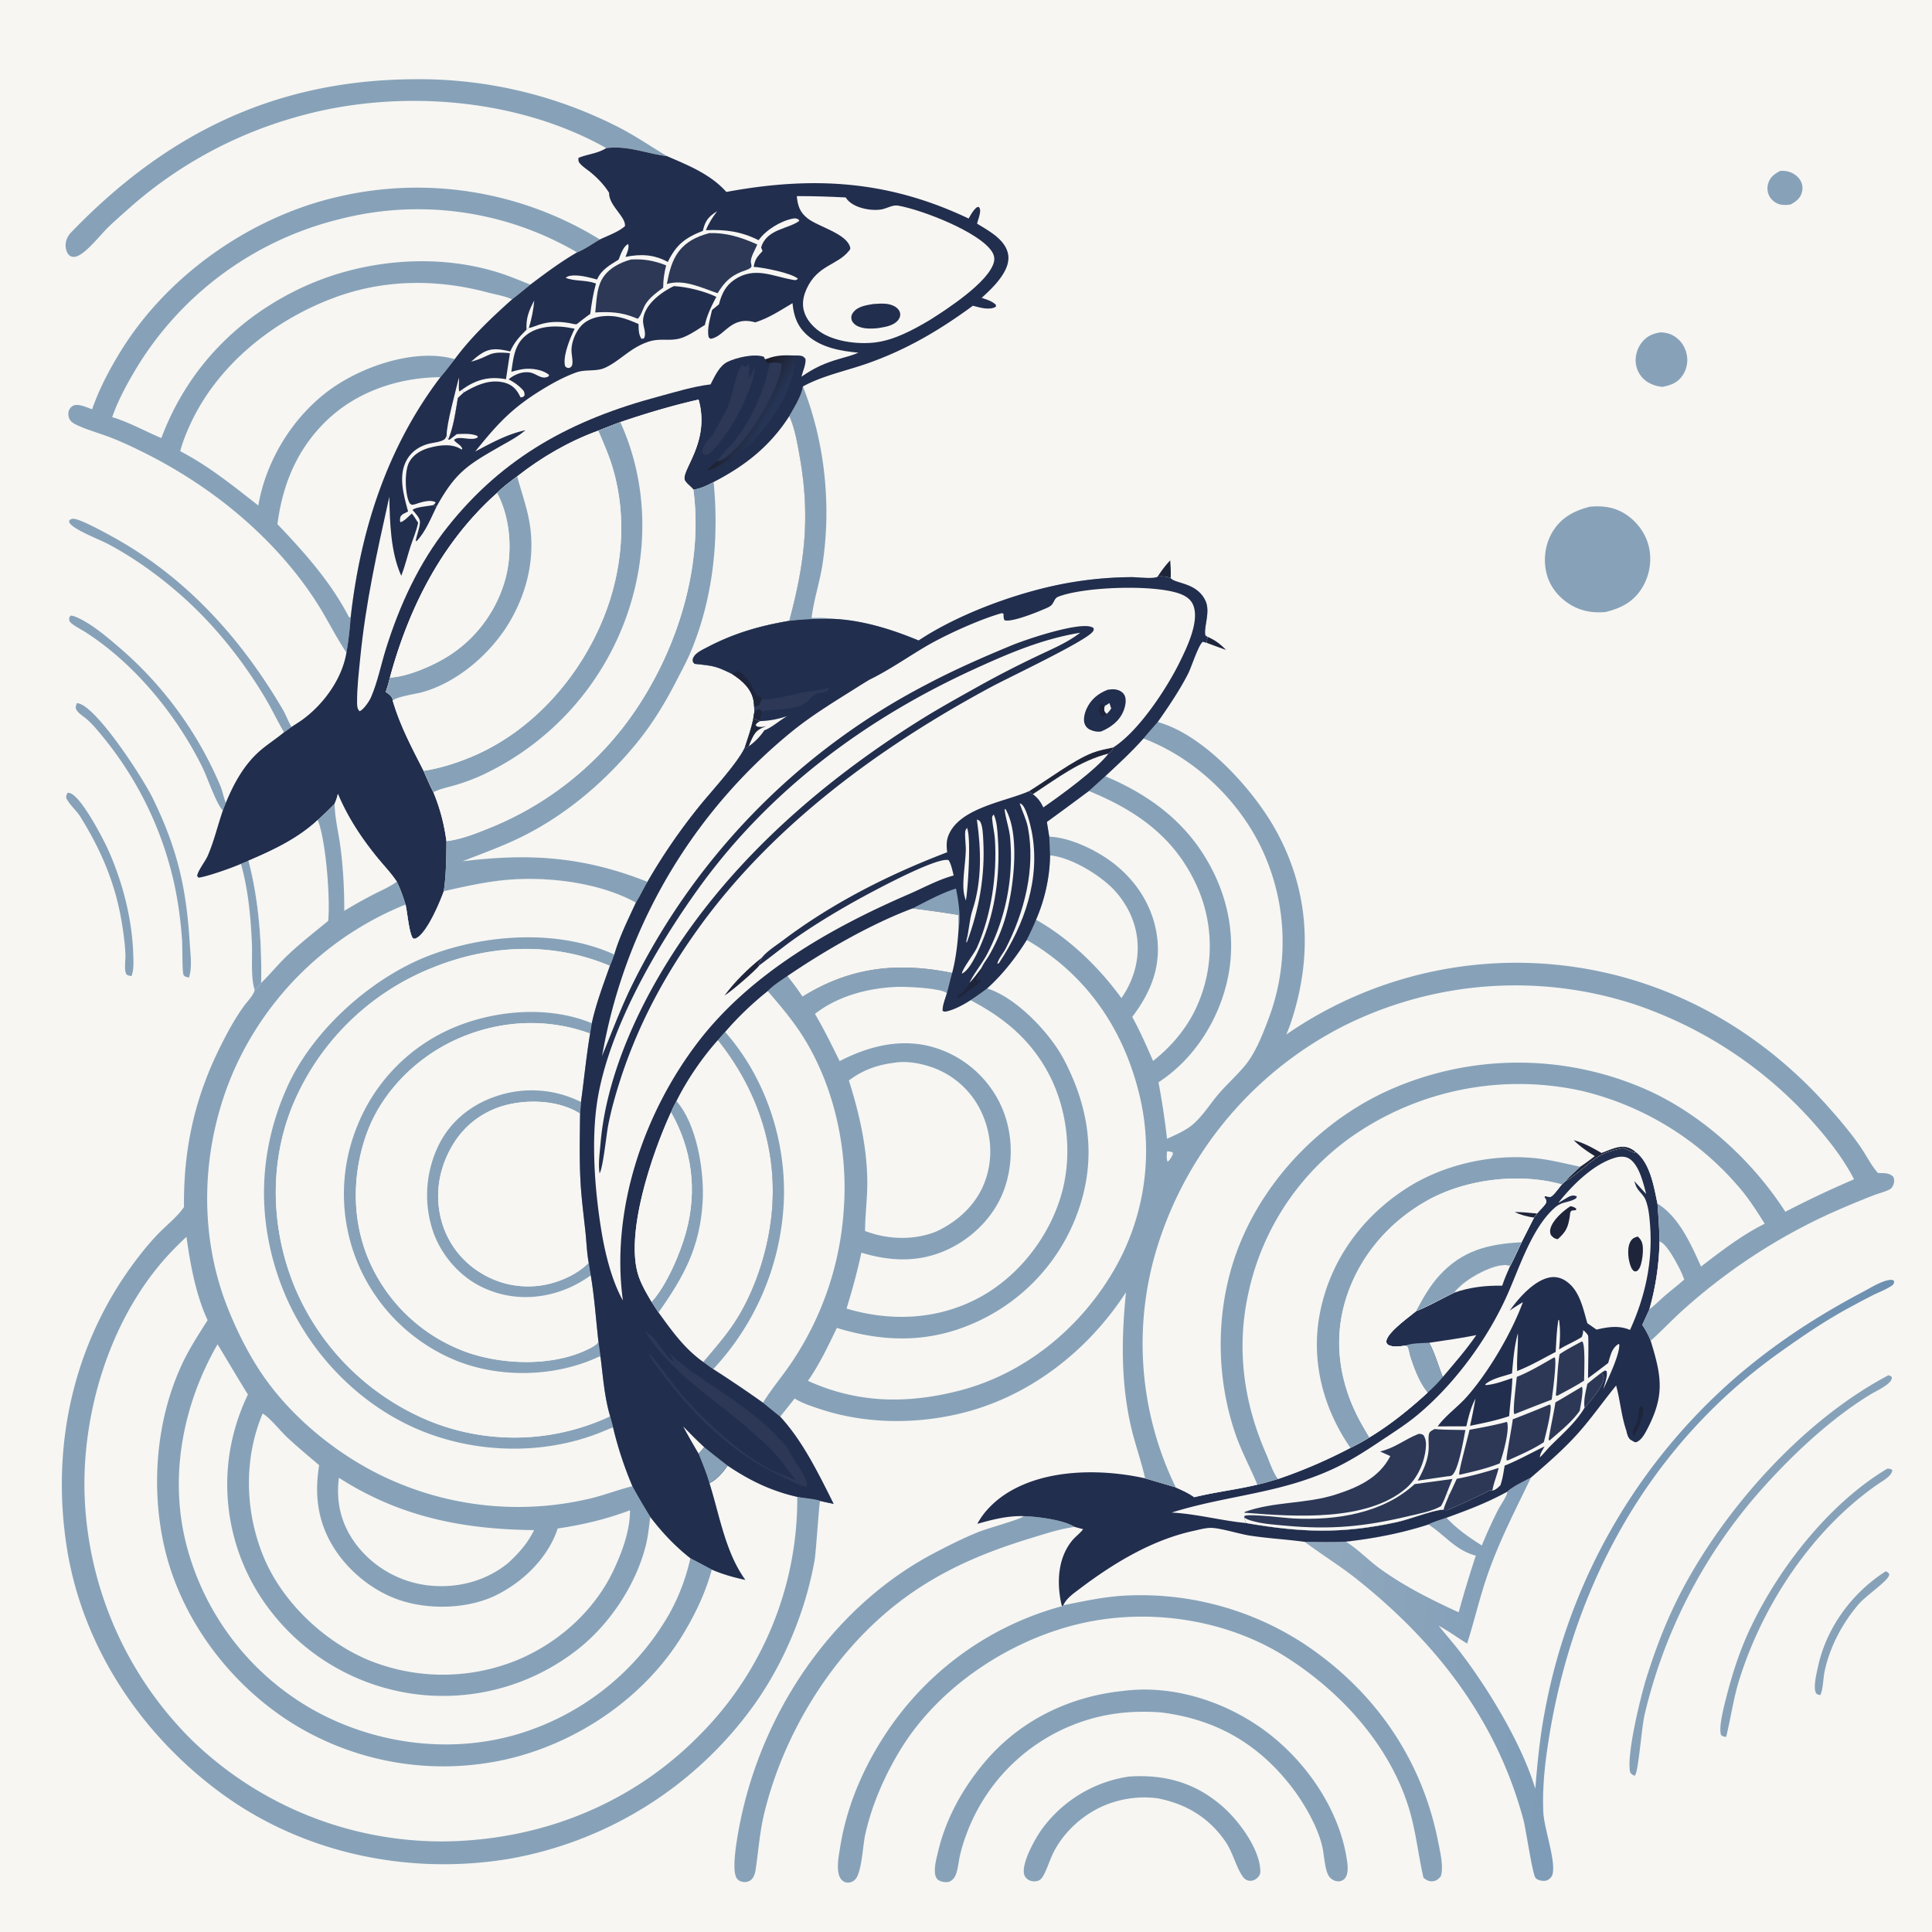
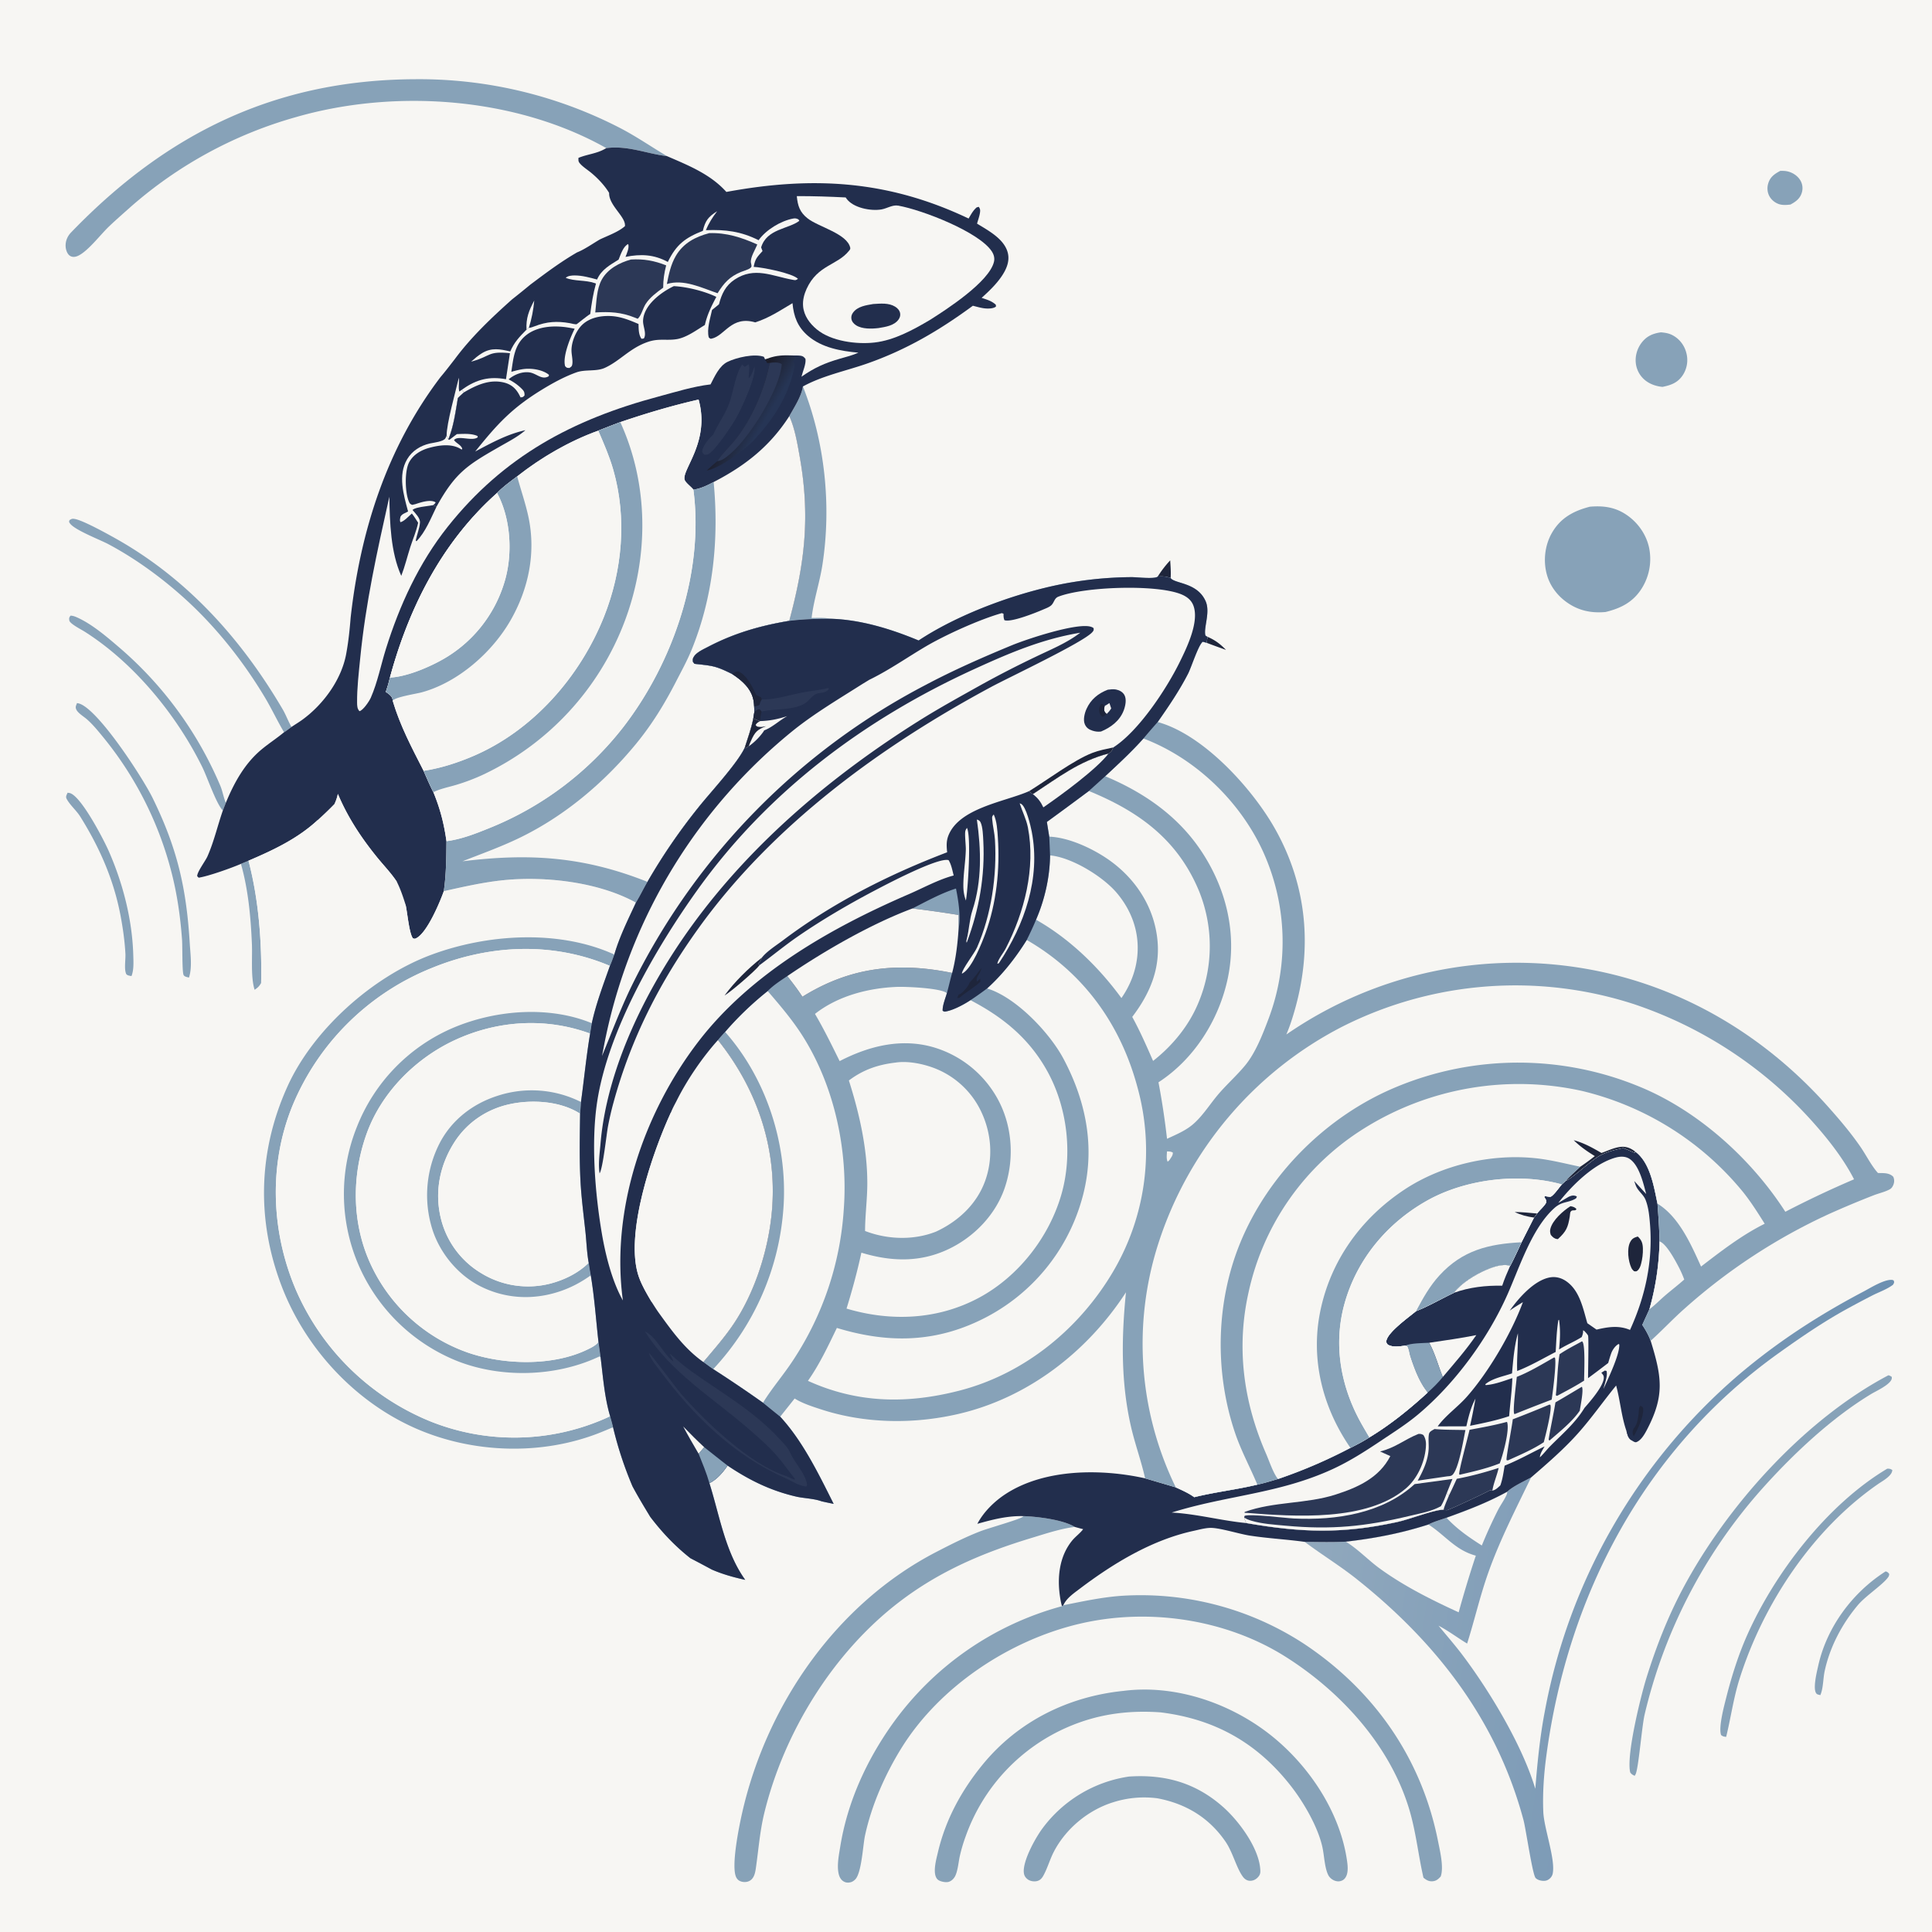
<svg xmlns="http://www.w3.org/2000/svg" style="display:block" viewBox="0 0 2048 2048">
  <defs>
    <linearGradient id="a" x1="1957.21" x2="1392.16" y1="1694.34" y2="1613.81" gradientUnits="userSpaceOnUse">
      <stop class="stop0" offset="0" stop-color="#6D90B1" />
      <stop class="stop1" offset="1" stop-color="#90A8BD" />
    </linearGradient>
    <linearGradient id="b" x1="796.708" x2="821.05" y1="414.537" y2="429.265" gradientUnits="userSpaceOnUse">
      <stop class="stop0" offset="0" stop-color="#1C1D29" />
      <stop class="stop1" offset="1" stop-color="#263555" />
    </linearGradient>
  </defs>
  <path fill="#F7F6F3" d="M0 0h2048v2048H0z" />
  <path fill="#1E253B" d="M1280.12 675.086c7.99 3.46 13.45 7.608 19.49 13.827a1096 1096 0 0 1-20.65-7.546zm-52.88-63.869a109.5 109.5 0 0 1 13.22-17.194c.38 6.259.9 12.505.47 18.774-4.57-1.735-8.86-2.076-13.69-1.58" />
  <path fill="#87A2B8" d="M1887.22 181.107c2.38-.022 4.79-.017 7.14.468 5.42 1.123 10.64 4.321 13.69 8.994a16.15 16.15 0 0 1 2.1 13.104c-1.76 6.668-6.38 10.024-12.16 13.152-3.85.459-7.98.811-11.75-.306-4.42-1.308-8.53-4.618-10.68-8.689-2.21-4.157-2.51-9.071-1.12-13.537 2.16-6.891 6.66-9.941 12.78-13.186M255.392 915.754l8.016-3.372c10.884 41.186 14.305 87.118 13.415 129.578-1.919 3.48-3.639 5.02-6.9 7.27-4.252-13.14-2.285-34.13-2.89-48.48-1.183-28.048-3.863-57.947-11.641-84.996M1998.9 1665.7c2.13.8 2.38 1.01 3.79 2.8-.27 1.72-.18 2.03-1.26 3.53-5.62 7.88-23.63 19.56-31.85 29.27-16.86 19.93-29.89 44.55-35.36 70.17-1.63 7.6-1.42 16.8-4.02 23.98-.17.49-.36.97-.55 1.45-1.59-.45-3.32-.46-4.35-1.87-3.78-5.21.65-22.76 2.06-29.13 9.04-41.02 36.28-77.8 71.54-100.2M71.638 840.325c1.09.158 2.234.233 3.269.668 12.372 5.207 35.253 49.498 40.465 61.396 15.059 34.382 24.866 72.659 25.903 110.201.195 7.06.732 15.45-1.892 22.09-1.621-.29-4.954-.62-5.714-2.47-2.215-5.4-.396-15.13-.727-21.27-.72-13.373-2.685-27.203-5.175-40.357-7.233-38.215-22.147-72.054-42.647-104.868-4.123-6.6-10.561-11.883-14.313-18.564-1.548-2.755-.24-4.205.83-6.826m164.592 18.828c-6.946-6.925-16.384-34.998-21.683-45.778-27.213-55.363-72.604-110.818-125.11-143.981-3.187-2.013-15.328-8.202-15.926-11.587-.463-2.618-.188-3.237 1.283-5.211 2.876.122 5.082 1.051 7.66 2.237 15.097 6.947 29.849 19.426 42.407 30.183A396.34 396.34 0 0 1 233.642 833.19c2.231 5.395 3.141 11.15 5.216 16.55l.517 1.323zM1760.66 352.276c4.8.431 8.91 1.082 13.14 3.523 6.95 4.01 11.71 10.411 13.75 18.155a29.25 29.25 0 0 1-3.59 23.511c-5.37 8.225-12.51 10.797-21.63 12.636-6.07-.517-12.23-2.494-17.19-6.08a27.25 27.25 0 0 1-11.03-18.428c-1.07-7.895 1.32-16.189 6.19-22.463 5.42-6.971 11.85-9.624 20.36-10.854M81.623 745.318c1.066.175 1.37.18 2.32.474 20.447 6.32 67.367 78.765 77.72 99.859 26.333 53.649 35.972 95.898 39.506 154.659.665 11.07 2.723 25.43-.88 35.98-2.062-.63-5.147-.85-5.859-3.25-1.424-4.78-.938-29.68-1.463-36.984-1.734-24.173-5.268-48.719-11.385-72.18a371.9 371.9 0 0 0-72.737-143.091c-5.172-6.311-10.653-13.023-16.817-18.389-3.18-2.769-9.127-6.277-11.021-10.018-1.486-2.933-.4-4.222.616-7.06M2000.56 1556.87c2.34-.06 3.32.15 5.33 1.38 0 6.19-10.44 11.7-15.07 14.9-69.31 47.95-121.79 127.02-146.91 206.77-6.41 20.36-9.06 40.64-14.11 61.22-2.38-.23-3.48-.41-5.38-1.9-2.95-8.26 3.34-31.34 5.57-40.15 5.57-22.03 12.75-44.81 21.98-65.57 29.64-66.68 85.51-139.13 148.59-176.65M301.102 776.215c-7.127-12.008-13.03-24.755-20.217-36.778-22.112-36.99-49.986-72.516-81.644-101.803-25.068-23.191-54.298-44.815-84.456-60.836-8.882-4.719-36.532-15.25-40.866-22.337-1.014-1.659-.747-.911-.284-3.073 2.258-1.361 2.86-1.747 5.635-1.271 8.804 1.512 34.574 15.772 43.881 21.012 75.532 42.526 132.91 106.451 176.488 180.756 3.369 5.745 5.587 11.965 8.825 17.776l.536.948c-2.575 1.844-5.178 3.999-7.898 5.606M2001.77 1457.86c1.36.22 2.29.9 3.47 1.58 2.19 6.7-15.88 14.78-21.3 18.03-43.47 26.14-85.79 66.34-119.35 104.42a549 549 0 0 0-121.25 235.72c-2.98 12.77-6.43 57.3-9.61 63.28-.28.52-.6 1.03-.89 1.55-2.18-1.01-3.33-1.61-4.73-3.58-4.45-17.75 11.14-80.78 17.17-100.17 10.02-32.25 22.45-64.2 38.29-94.07 46.8-88.24 129.29-179.92 218.2-226.76M836.709 441.111c5.351-9.697 12.59-20.396 14.408-31.435 23.375 58.972 30.354 126.407 20.692 188.98-2.91 18.853-9.303 37.593-11.465 56.376 6.57-.07 13.243-.476 19.712.859-14.591.042-28.897.442-43.404 2.246 16.638-61.85 22.359-111.123 10.965-174.751-2.507-14-5.052-29.304-10.908-42.275M1196.04 1883.33c1.13-.16.65-.11 1.94-.19 38.03-2.28 70.39 7.09 99.16 32.87 16.52 14.8 38.52 44.36 38.88 67.57.05 2.92-1.04 4.89-3.06 6.88-2.24 2.2-5.28 3.5-8.46 3.23-2.95-.24-5.3-1.97-7-4.3-6.92-9.43-10.65-25.88-18.4-37.17-17.53-25.55-42.15-40.28-72.2-45.95a108.4 108.4 0 0 0-47.23 4.32c-26.12 8.21-49.62 27.69-62.36 51.95-4.29 8.17-6.72 17.28-11.11 25.36-1.69 3.11-3.54 5.36-7.16 6.17-3.08.68-7.08.03-9.64-1.9-2.32-1.74-3.67-3.81-4.05-6.69-1.62-12.44 12.35-37.39 19.69-47.28a139.23 139.23 0 0 1 91-54.87m489.32-1346.216c12.89-1.071 24.69.094 36.07 6.884 13.16 7.852 23.13 21.005 26.54 36.009a58.65 58.65 0 0 1-7.42 43.361c-9.17 14.837-22.38 21.476-38.66 25.389-11.78 1.058-22.93-.336-33.57-5.774-13.13-6.708-23.87-18.35-28.2-32.583-4.56-14.973-2.73-32.267 5.13-45.776 9.17-15.778 22.95-23.083 40.11-27.51M1085.11 1607.17c14.84.49 41.76 3.8 54.16 11.41-15.43 1.99-30.43 7.05-45.27 11.54-51.43 15.58-97.602 35.04-140.526 67.86-70.298 53.76-122.391 138.24-143.291 223.91-4.762 19.52-6.12 39.08-9.003 58.84-.694 4.76-1.849 10.26-6.342 12.9-2.463 1.45-5.674 1.74-8.425 1.05-2.639-.65-4.489-1.91-5.819-4.31-6.211-11.21 3.366-56.81 6.531-70.5 26.444-114.33 100.319-220.43 205.549-274.82 15.186-7.85 30.496-15.63 46.446-21.81 8.19-3.18 40.37-12.24 44.63-15.1.46-.31.91-.65 1.36-.97" />
  <path fill="#87A2B8" d="M1190.94 1792.4c53.02-6.75 108.85 11.55 151.05 43.05 42.92 32.04 78.41 83.51 85.97 137.4.81 5.77 1.61 14.14-2.78 18.79-1.75 1.86-4.46 2.79-6.99 2.65-4.3-.23-8.48-3.09-10.33-6.93-3.76-7.79-4.13-20.59-6.07-29.36-4.8-21.64-19.87-47.45-33.37-64.74-35.81-45.89-80.81-71.01-138.21-78.09-33.94-2.38-65.4 1.67-96.93 15.01a198.46 198.46 0 0 0-109.71 116.65 165 165 0 0 0-6.2 21.05c-1.34 6.25-1.97 14.47-4.56 20.23-1.37 3.05-4.06 5.89-7.36 6.78-3.06.81-8.783-.33-11.22-2.3-2.075-1.67-2.942-4.83-3.169-7.37-.628-7.07 1.599-15.02 3.197-21.84 8.092-34.54 24.952-65.4 47.272-92.71 37.54-45.94 90.77-72.28 149.41-78.27M642.682 156.999l-.967-.551c-95.88-53.591-223.193-62.535-327.941-32.325a449.9 449.9 0 0 0-174.868 94.822c-7.833 6.99-15.779 13.893-23.38 21.135-9.011 8.585-22.11 26.038-32.663 31.028-2.833 1.339-6.02 1.845-8.793-.003-2.973-1.982-4.387-6.708-4.519-10.07-.217-5.517 1.942-10.647 5.746-14.596C177.072 140.781 292.904 84.383 440.806 83.969a464.1 464.1 0 0 1 217.44 52.21c16.865 8.843 32.453 19.617 48.794 29.331-22.021-2.69-41.442-11.482-64.358-8.511" />
  <path fill="#87A2B8" d="M1127.18 1701.61c20.04-3.96 40.07-8.34 60.48-9.89a316.36 316.36 0 0 1 195.32 51.23c73.93 49.35 124 121.16 141.37 208.65 2.01 10.17 6.36 27.83 2.85 37.55-2.56 2.85-4.76 4.82-8.78 5.08-3.97.25-6.55-1.39-9.49-3.79-5.58-24.28-7.88-48.53-15.12-72.61-20.28-67.44-72.35-124.52-131-161.56-63.41-40.05-145.45-52.03-217.97-35.11-74.72 17.44-148.844 66.52-189.452 132.15-17.279 27.93-31.499 60.34-38.422 92.39-2.234 10.35-3.57 39.87-10.444 46.64-1.261 1.25-2.888 2.41-4.624 2.87-2.634.7-4.896.67-7.338-.66-3.403-1.87-4.957-5.28-5.682-8.92-1.759-8.82.421-19.43 1.831-28.16 7.592-47.03 27.599-90.85 54.996-129.57a325.1 325.1 0 0 1 179.995-125.27z" />
  <path fill="url(#a)" d="M1627.47 1896.15c2.2-27.16 4.84-54.46 9.95-81.26a617.94 617.94 0 0 1 205.59-357.46c41.06-34.88 84.57-63.14 132.2-88.22 7.4-3.89 21.77-12.97 30.14-12.49.98.05 1.31.29 2.1.68.75 2.59.4 2.21-.74 4.46-6.29 4.79-14.61 7.68-21.7 11.24a1102 1102 0 0 0-28.52 15.16c-24.64 13.62-48.45 29.98-71.34 46.35-141.87 101.5-223.23 255.84-246.01 426.94-2.58 19.39-4.01 39.69-3.17 59.25.76 17.48 13.02 50.01 9.97 65.28-.45 2.25-1.68 4.06-3.42 5.54-2.53 2.14-5.37 2.46-8.51 1.98-2.13-.32-4.78-1.25-6.23-2.9-3.35-3.79-10.27-51.86-12.81-61.36-28.38-106.06-92.42-188.42-177.19-255.73-17.62-14-36.82-25.67-54.74-39.17 14.51.13 29.14.54 43.63-.21 30.27-3.47 58.48-8.86 87.52-18.19 5.8-3.04 12.93-4.92 19.13-7.18 22.52-8.13 43.4-16.03 64.48-27.65 6.16-5.72 17.63-10.94 25.15-14.97-16 33.18-32.84 65.78-45.19 100.55-8.86 24.91-14.59 50.41-22.55 75.46-10.08-6.07-19.84-13.54-30.25-18.92 8.45 10.36 17.35 20.48 25.4 31.16 28.85 38.3 63.3 95.46 77.11 141.66" />
  <path fill="#F7F6F3" d="M1597.8 1581.21c-.15 1.21-.24 2.18-.73 3.31-2.4 5.46-6.31 10.7-9.09 16.07a503 503 0 0 0-17.19 37.7c-14.21-9.1-25.76-16.98-37.47-29.43 22.52-8.13 43.4-16.03 64.48-27.65m-83.61 34.83c17.98 11.51 28.46 27.2 50.25 33.02a1181 1181 0 0 0-18.19 60.06c-28.85-13.22-57.45-27.51-83.26-46.14-12.57-9.07-23.06-20.54-36.32-28.75 30.27-3.47 58.48-8.86 87.52-18.19" />
  <path fill="#222E4D" d="M1659.86 1251.55c5.44-1.21 26.79-21.67 36.22-26.7 7.43-3.96 16.48-6.37 24.72-7.96a489 489 0 0 1 11.93 5.06l.45-1.41c16.1 11.62 19.97 37.21 23.82 55.39.96 13.34 1.95 26.64 2.17 40.02a283.6 283.6 0 0 1-10.73 71.92l-7.56 16.58c3.56 5.33 6.64 10.82 8.9 16.84 11.82 38.37 15.08 58.18-4.17 94.69-2.35 4.47-6.06 10.98-11.07 12.76-1.56.55-4.04-1.39-5.46-2.18-3.35-2.45-3.83-5.62-4.89-9.41-5.47-15.52-6.67-32.55-11.03-48.44-13.54 16.59-25.82 34.24-40.05 50.26-15.08 16.98-32.98 32.45-50.16 47.27-7.52 4.03-18.99 9.25-25.15 14.97-21.08 11.62-41.96 19.52-64.48 27.65-6.2 2.26-13.33 4.14-19.13 7.18-29.04 9.33-57.25 14.72-87.52 18.19-14.49.75-29.12.34-43.63.21-19.39-2.67-38.95-3.66-58.3-6.65-11.17-1.73-31.77-8.3-41.59-8.17-5.69.07-12.23 1.93-17.8 3.14-44.06 9.51-85.04 34.34-120.69 61.32-6.4 4.85-14.13 10.04-17.48 17.53l-1.48 1.02c-1-3.65-1.69-7.34-2.21-11.09-2.83-20.16-.41-41.63 12.64-57.99 3.65-4.58 8.61-7.97 12.07-12.56a251 251 0 0 1-8.93-2.41c-12.4-7.61-39.32-10.92-54.16-11.41-17.26-.48-32.63 3.55-49.08 8.15 6.72-12.81 18.36-24.13 30.46-31.92 41.41-26.66 101-26.6 147.39-16.29l32.5 9.58c6.76 3.12 13.52 6.02 19.56 10.41 22.1-5.47 44.79-7.98 66.92-13.32 7.43-1.57 14.73-3.9 22.02-6.01 26.69-9.1 51.68-19.88 76.65-32.97 6.88-3.47 13.59-6.95 20.07-11.13 22.5-13.64 42.32-29.73 61.69-47.43-8.76-10.67-14.03-24.88-18.28-37.86-1.21-3.69-1.59-8.86-3.8-11.95l-.26.82-1.11-.93-.49.27c-6.15.55-12.73 1.96-18.34-1.23-.88-1.4-1.72-2.01-1.48-3.76 1.32-9.42 23.99-25.35 31.61-31.81 13.46-5.18 26.86-13.22 40.01-19.36 7.75-10.18 22.48-19.22 34.15-24.26 6.84-2.96 18.31-7.1 25.52-4.24 4.32-8.2 8.15-16.65 12.04-25.07l13.27-26.19 3.24-4.3c3.05-4.1 6.95-6.86 9.57-11.47.15-3.2-.22-3.33-2.08-6.01l.76-.91 5.74.7c3.21-.83 9.54-10.13 12.23-13.16z" />
  <path fill="#222E4D" d="M1724.19 1517.15c2.18-2.48 2.46-5.49 3.23-8.62l.53.38.42 7.47 2.19-4.16 1.28 1.78c-1.05 2.47-1.63 3.56-.94 6.31.19.74.63 1.44 1 2.1l-2.82 4.15c-3.35-2.45-3.83-5.62-4.89-9.41" />
  <path fill="#1E253B" d="M1731.84 1514c4.03-3.33 5.1-13.79 5.46-19.1.03-.42 0-.85.02-1.28.07-1.42.72-2.26 1.46-3.43 1.38.5 2.93 1.2 3.09 3 .73 8.27-5.86 22.11-9.97 29.22-.37-.66-.81-1.36-1-2.1-.69-2.75-.11-3.84.94-6.31" />
  <path fill="#F7F6F3" d="M1541.15 1370.43c7.75-10.18 22.48-19.22 34.15-24.26 6.84-2.96 18.31-7.1 25.52-4.24-3.07 6.93-6.07 13.77-8.42 20.97-17.53-.35-34.66 1.59-51.25 7.53m-26.15 52.95c16.65-2.48 33.44-4.79 49.94-8.11-10.98 15.97-23.08 29.71-35.54 44.43-4.93-12.16-8.09-24.69-14.4-36.32" />
  <path fill="#87A2B8" d="M1489.35 1426.59c5.75-2.9 18.96-2.83 25.65-3.21 6.31 11.63 9.47 24.16 14.4 36.32-4.79 5.96-10.36 11.51-16.11 16.54-8.76-10.67-14.03-24.88-18.28-37.86-1.21-3.69-1.59-8.86-3.8-11.95l-.26.82-1.11-.93z" />
  <path fill="#F7F6F3" d="M1651.85 1275.14c14.27-18.3 37.27-41.25 60.29-47.91 4.99-1.44 10.53-1.8 15.08 1.1 10.43 6.65 14.86 26.23 17.81 37.4l-12.69-13.82c.46 1.38.96 2.75 1.44 4.13 2.29 6.62 8.17 9.76 10.61 15.94 3.19 8.1 3.98 17.12 4.68 25.71 3.18 39.12-4.96 76.58-21.19 112.09-11.82-5.04-23.45-3.18-35.48-.34l-9.76-6.78c-4.54-15.66-8.07-34.64-22.42-44.53-5.2-3.59-11.26-5.17-17.52-3.97-16.62 3.17-33.06 22-42.34 35.18 4.49-3.26 9.25-6.1 13.97-9-12.16 32.95-36.39 74.2-59.46 100.31-9.37 10.61-21.97 19.39-30.35 30.66l-.51.72 30.37-.09c2.35-10.25 4.67-19.98 9.66-29.31-1.71 9.66-3.54 19.22-5.72 28.78 13.98-2.83 27.92-5.64 41.45-10.23 1.03-13.47 2.95-26.81 3.37-40.33-9.02 2.98-18.63 6.72-28.17 7.41l-.57-.8c7.52-6.46 19.13-8.38 28.39-11.62 1.29-14.4 2.35-28.48 6.25-42.47.26 13.34-1.31 26.55-.78 39.95 13.92-5.34 27.5-13.38 40.81-20.19.65-10.67.97-21.52 2.59-32.1.27-1.74-.16-1.15.98-1.99 1.57 10.72 1.15 20.67.04 31.43 7.76-4.86 16.33-8.24 24.02-13.16.74-1.88 1.31-3.48 1.42-5.5.03-.55.04-1.1.06-1.65.38.23.8.41 1.15.69 1.06.89 3.54 3.67 4.06 4.91.87 2.1-.06 40.03.02 45.15a1177 1177 0 0 0 21.34-16.08c1-3.38 1.97-6.8 3.15-10.12 1.31-3.71 4.48-8.35 8.04-10.07l.59.68c.42 10.77-11.89 36.24-16.76 46.95 1.1-5.39 4.77-13.83 3.21-19.02l-1.77-.41-3.7 2.32c1.69 2.16 2.72 2.88 2.56 5.77-.5 8.71-14.62 24.89-20.39 31.44-9.59 15.84-23.22 27.4-36.14 40.38-3.87 3.88-7.21 8.41-11.21 12.1.29-4.32 2.96-7.88 5.01-11.6-14.25 6.86-27.58 14.48-42.35 20.39-1.21 7.01-2.12 14.28-4.58 20.97-2.63 2.34-4.85 4.81-8.43 5.49-1.49-.12-2.42-.52-3.74.26-3.93 2.34-41.2 19.85-44.31 20.49-.15.03-2.72-.18-2.79-.19-.35-.07-.67-.24-1.01-.36-.58.04-1.16.07-1.75.12-11.08.98-34.18 10.14-47.74 13.09-58.2 12.64-101.28 11.08-159.63.98-26.61-2.54-52.23-9.69-78.99-11.12 58.14-18.28 113.67-19.82 170.61-46.06 18.15-8.37 34.42-18.82 50.97-29.89 13.37-8.94 27.13-17.62 39.48-27.94 39.54-33.06 74.46-80.98 95.16-127.87 12.76-28.93 25.7-69.68 49.43-91 7.89-7.1 13.79-5.39 21.6-9.48 1.61-.85 1.76-1.04 2.25-2.8-1.05-.52-1.15-.64-2.47-.89-2.74-.51-5.39.7-7.65 2.07-3.16 1.91-6.36 3.75-9.55 5.63" />
-   <path fill="#2C3856" d="M1697.51 1455.16c1.69 2.16 2.72 2.88 2.56 5.77-.5 8.71-14.62 24.89-20.39 31.44-1.19-8.37 1.25-17.29 2.97-25.45 4.81-4.08 9.87-7.89 14.86-11.76" />
  <path fill="#1E253B" d="M1664.74 1278.62c2.69.43 4.46.99 6.36 2.95-.98 2.94-4.49-.13-6.3 3.09-.45.8-.61 3.84-.76 4.8-1.92 11.74-3.73 15.88-12.6 24.04-.29-.02-.58-.02-.87-.06-3.11-.46-4.71-2.1-6.66-4.41-.74-2.29-1.04-4.03-.44-6.42 2.32-9.29 13.44-18.99 21.27-23.99m74.8 61.39c-.7 2.59-1.75 5.35-3.93 7.05-1.29 1-1.93.61-3.44.51-1.25-1.09-2.14-2.09-2.86-3.6-3.29-6.96-4.92-20.15-1.3-27.22 1.93-3.8 4.18-4.83 8.11-6 4.12 3.82 5.25 7.12 5.42 12.73.16 5.3-.59 11.41-2 16.53" />
  <path fill="#2C3856" d="M1676.85 1470.02c2.09 3.37-1.59 20.67-2.2 25.32-8.1 11.91-21.37 22.28-32.17 31.77l-.86-1.17c2.07-13.15 5.11-26.17 7.22-39.35 9.4-5.4 18.68-11.04 28.01-16.57m-132.6 97.58c15.16-2.84 29.73-6.8 44.39-11.53-1.83 8.14-5.31 15.77-6.66 24.03-1.49-.12-2.42-.52-3.74.26-3.93 2.34-41.2 19.85-44.31 20.49-.15.03-2.72-.18-2.79-.19-.35-.07-.67-.24-1.01-.36 1.35-4.94 3.64-9.76 5.57-14.5 3-5.98 5.73-12.13 8.55-18.2m132.65-145.69c.15.06.33.08.44.2 3.4 3.34 1.86 34.7 1.88 41.42-9.24 5.91-18.98 10.96-28.64 16.14l-1.37-.6c1.7-14.46 1.65-29.17 4.01-43.54 7.53-5.09 15.72-9.26 23.68-13.62m-34.5 67.05 1.06.21c1.92 5.32-5.26 32.97-6.99 39.65-11.83 7.79-25.15 13.46-38.05 19.26l-1.42-.27c-.65-2.52 6.01-36.9 6.6-43.28a1350 1350 0 0 0 38.8-15.57m4.96-49.99.9.18c1.91 4.98-2.37 37.66-3.41 44.52a2115 2115 0 0 0-39.19 15.32l-.5-.2c-1.82-3.55 2.19-33.23 2.7-39.24 13.76-5.39 26.64-13.35 39.5-20.58m-126.72 75.86c10.75 1 21.94.76 32.76 1.08-2.15 10.59-6.73 38.9-13.02 46.75-1.89 2.36-3.86 2.03-6.62 2.37l-30.96 4.53c5.96-10.73 11.26-22.07 11.66-34.56.15-4.53-.59-10.62.32-14.93.59-2.76 3.67-3.87 5.86-5.24m76.68-7.57.25.21c2.91 8.32-4.46 34.96-7.78 43.75-13.64 5.49-28.21 8.74-42.5 12.06l-.47-.53c-.82-2.6 9.58-40.57 10.94-47.11 13.28-2.46 26.52-4.83 39.56-8.38" />
  <path fill="#2C3856" d="m1499.6 1573.2 40.06-5.44-5.83 14.49 1.87 3.55c-1.93 4.74-4.22 9.56-5.57 14.5-.58.04-1.16.07-1.75.12-11.08.98-34.18 10.14-47.74 13.09-58.2 12.64-101.28 11.08-159.63.98-.91-1.82-1.5-3.94-2.19-5.86l.56-1.86c6.91-2.14 42.58 2.44 52.26 2.9 44.73 2.12 93.93-5.3 127.96-36.47" />
  <path fill="#F7F6F3" d="m1533.83 1582.25 1.87 3.55c-1.93 4.74-4.22 9.56-5.57 14.5-.58.04-1.16.07-1.75.12-11.08.98-34.18 10.14-47.74 13.09-58.2 12.64-101.28 11.08-159.63.98-.91-1.82-1.5-3.94-2.19-5.86 2.37 1.59 4.94 2.58 7.67 3.39 11.43 3.41 24.34 4.17 36.2 5.27 48.65 4.49 84.59.88 131.63-10.39 11.21-2.69 22.97-4.63 33.13-10.28 2.75-4.61 4.53-9.37 6.38-14.37" />
  <path fill="#2C3856" d="M1503.71 1519.98c2.24-.06 3.22.1 5.15 1.22 2.76 4.16 3.01 8.62 2.58 13.51-1.41 15.92-9.08 32.8-21.28 43.2-41.2 35.15-117.82 29.8-168.4 25.83l-2.46-.11.1-.9c30.77-11.23 65.09-8.35 96.46-18.45 23.67-7.62 46.1-17.72 57.94-40.75l-10.84-4.9c16.77-4.21 25.62-12.6 40.75-18.65" />
-   <path fill="#87A2B8" d="M97.66 433.852c7.453-21.579 18.553-42.55 30.54-61.97 49.487-80.171 137.078-141.64 228.73-162.971a368.84 368.84 0 0 1 278.916 44.939c-7.69 4.469-15.926 10.404-24.122 13.697-17.789 10.284-33.195 21.93-49.565 34.191a957 957 0 0 1-19.28 15.568c-21.918 19.59-43.245 39.725-60.815 63.427-4.994 6.405-9.91 12.897-15.18 19.079-56.581 74.567-84.833 162.467-95.184 254.914-.971 12.354-2.261 24.78-4.462 36.982-11.078-16.317-19.977-34.764-30.605-51.53-26.336-41.545-61.119-77.652-99.884-107.81a513.6 513.6 0 0 0-86.53-53.775c-12.02-5.973-24.332-11.652-36.93-16.293-10.639-3.919-22.386-7.103-32.517-12.136-2.701-1.342-5.025-2.64-6.668-5.243-1.733-2.746-2.14-6.83-1.013-9.84.865-2.308 2.758-4.399 5.088-5.28 5.46-2.063 14.237 2.267 19.48 4.051" />
  <path fill="#F7F6F3" d="M294.084 555.633c5.332-40.797 19.787-77.088 49.097-106.799 32.613-33.058 77.893-48.592 123.703-49.022-56.581 74.567-84.833 162.467-95.184 254.914l-1.858-.702c-19.078-36.989-47.248-68.538-75.758-98.391m-175.155-113.48c5.84-16.803 14.99-33.897 24.046-49.209a349.22 349.22 0 0 1 216.149-160.413 333.95 333.95 0 0 1 252.6 35.016c-17.789 10.284-33.195 21.93-49.565 34.191a846 846 0 0 0-21.975-8.73c-68.996-25.805-151.841-19.435-218.254 10.994-70.346 32.231-123.755 87.706-150.864 160.331-17.381-7.175-34.104-16.751-52.137-22.18" />
  <path fill="#F7F6F3" d="M191.031 478.276c2.387-9.119 6.072-18.369 9.946-26.958 28.763-63.782 88.041-111.309 152.587-135.484 53.13-19.9 109.146-20.334 163.568-5.784 8.289 2.216 18.02 3.732 25.747 7.256-21.918 19.59-43.245 39.725-60.815 63.427a80 80 0 0 0-8.701-2.026c-39.508-7.089-89.63 10.396-121.669 33.015-40.311 28.46-69.607 75.572-77.865 124.146-27.195-21.234-51.976-41.486-82.798-57.592" />
  <path fill="#222E4D" d="M642.682 156.999c22.916-2.971 42.337 5.821 64.358 8.511 22.699 9.824 46.058 19.104 62.934 37.944 91.941-16.958 171.391-12.409 256.796 28.192 2.53-4.291 4.73-8.587 8.6-11.839l2.17-.551c1.46 2.102 1.64 3.415 1.31 5.918-.52 3.908-2.09 8.06-3.14 11.882 12.17 7.489 29.52 16.571 32.77 31.736 1.9 8.827-2.05 17.329-6.95 24.452-5.89 8.561-13.31 15.549-20.97 22.496 5.61 1.886 10.53 3.183 15.02 7.248l.21 1.93c-2.58 2.242-7.91 2.314-11.21 2.037-4.42-.371-8.99-1.776-13.3-2.856-35.502 26.078-70.654 46.803-112.534 61.411-22.162 7.73-47.073 12.792-67.629 24.166-1.818 11.039-9.057 21.738-14.408 31.435 5.856 12.971 8.401 28.275 10.908 42.275 11.394 63.628 5.673 112.901-10.965 174.751-30.577 5.089-58.366 13.067-85.942 27.494-4.617 2.416-12.061 5.711-14.941 10.165-1.504 2.328-1.468 3.073-1.257 5.679l1.603 2.169c19.538 2.165 22.255 2.05 40.114 10.881 10.48 6.896 20.366 15.364 22.646 28.474.346 1.988.464 4.029.58 6.041l.211 5.598-1.124 6.934c-2.099 10.561-5.8 20.828-9.086 31.069-7.991 16.946-36.276 47.163-49.066 63.246a621 621 0 0 0-54.035 78.908c-4.234 7.236-7.856 14.964-12.262 22.053-39.388-21.793-95.697-28.221-139.933-23.829-21.447 2.13-42.707 7.019-63.716 11.689-4.123 11.639-17.766 44.309-29.343 49.897-1.622.783-1.726.466-3.353.101-4.131-5.338-5.932-27.954-7.87-35.855-2.604-8.249-5.367-16.466-9.247-24.21-6-9.163-14.102-17.443-21.009-25.973-16.843-20.805-31.048-42.298-41.466-67.074-.8 3.741-1.855 6.941-3.459 10.416-5.738 6.02-11.752 11.651-17.887 17.263-21.312 19.761-46.947 31.804-73.402 43.109l-8.016 3.372c-10.055 4.358-34.454 13.065-44.797 14.634l-1.542-1.563c-.358-4.194 8.672-16.134 10.793-20.904 6.95-15.634 10.754-32.626 16.383-48.768l3.146-8.09c8.73-21.164 19.91-41.614 37.729-56.486 7.724-6.447 16.225-11.904 23.998-18.362 2.72-1.607 5.323-3.762 7.898-5.606 3.913-2.675 8.009-5.093 11.83-7.898 22.491-16.513 41.81-43.203 46.408-71.003 2.201-12.202 3.491-24.628 4.462-36.982 10.351-92.447 38.603-180.347 95.184-254.914 5.27-6.182 10.186-12.674 15.18-19.079 17.57-23.702 38.897-43.837 60.815-63.427a957 957 0 0 0 19.28-15.568c16.37-12.261 31.776-23.907 49.565-34.191 8.196-3.293 16.432-9.228 24.122-13.697 8.499-4.066 19.578-7.923 26.601-14.092 1.256-9.506-16.182-21.256-16.743-34.135-.017-.393-.026-.786-.039-1.178-4.818-8.034-12.563-16.12-19.863-21.974-3.427-2.748-8.056-5.741-10.903-9.024-2.019-2.327-1.739-3.112-1.738-6.072 9.342-3.9 19.062-4.396 28.034-9.518z" />
  <path fill="#F7F6F3" d="M566.334 318.517c-.776 9.288-2.869 20.164-5.745 29.043l-2.471 1.906c-.644-12.304 2.547-20.256 8.216-30.949M486.405 400.4c.572 4.889-.74 9.99.459 14.652l2.8-1.916 2.131 2.789c-2.134 1.973-4.429 3.905-6.419 6.016-2.528 14.658-4.455 30.152-10.185 43.961l-1.719-4.29c-.231-11.961 9.614-47.146 12.933-61.212" />
  <path fill="#2C3856" d="M756.072 460.776c4.936-11.26 12.373-21.144 16.813-32.96 4.41-11.735 6.775-31.76 13.877-41.373a78 78 0 0 0 2.635 2.431c1.158-.637 2.15-1.242 3.185-2.078.294-.237.578-.487.867-.73 1.797 2.966-.113 10.767.264 14.778 2.815-1.953 4.772-9.056 6.124-12.337 2.717 9.824-14.111 45.504-19.598 55.165-4.188 7.376-22.649 35.039-29.669 38.065-.389.168-.821.213-1.231.319l-2.311.302c-1.025-1.165-2.84-2.383-2.677-4.03.548-5.549 7.513-14.153 11.721-17.552" />
  <path fill="#222E4D" d="m799.837 388.507.447-2.226c2.858-2.397 9.162-1.652 12.879-1.433l2.744-.1c-5.498 27.922-18.236 58.175-35.893 80.627-6.145 7.815-14.388 15.164-19.664 23.483-3.789 3.256-7.583 6.492-11.218 9.921-2.936.793-5.277 2.839-7.651 4.642l-.516-.895 2.172-2.941-.649-.805-2.498 1.718-.995-.956c1.253-1.619 2.316-3.168 3.301-4.963l-2.757-.979c.909-3.827 4.862-6.294 6.735-9.778.26-.484.503-.976.754-1.464l2.311-.302c.41-.106.842-.151 1.231-.319 7.02-3.026 25.481-30.689 29.669-38.065 5.487-9.661 22.315-45.341 19.598-55.165" />
  <path fill="url(#b)" d="M810.972 380.873c.812-.227 1.759-.478 2.531-.768 9.673-3.633 17.613-3.7 27.807-3.281 1.218 1.148 1.651 1.753 2.542 3.276-.794 1.814-3.676 2.64-3.395 3.815l1.914.999c.129 4.332-1.339 8.891-2.427 13.061-6.898 26.441-22.885 49.718-41.499 69.357-9.755 10.292-35.569 29.062-49.313 31.447 3.635-3.429 7.429-6.665 11.218-9.921 5.276-8.319 13.519-15.668 19.664-23.483 17.657-22.452 30.395-52.705 35.893-80.627l-2.744.1z" />
  <path fill="#2C3856" d="M815.907 384.748c3.485-.699 8.99-.969 12.138.833.246.141.453.342.679.513-1.898 26.196-33.994 77.274-53.491 94.001-4.09 3.509-9.369 8.478-14.883 8.763 5.276-8.319 13.519-15.668 19.664-23.483 17.657-22.452 30.395-52.705 35.893-80.627" />
  <path fill="#F7F6F3" d="M844.63 207.893c17.324-.063 34.524.531 51.825 1.407.288.423.566.854.866 1.27 7.052 9.785 25.694 13.384 37.024 11.43 6.067-1.046 11.721-5.127 17.89-4.014 25.637 4.625 85.415 27.786 99.065 48.411 2.19 3.306 3.28 7.099 2.37 11.03-4.91 21.199-49.92 50.374-68.094 61.835-17.81 10.497-37.655 21.403-58.477 23.809-19.088 2.205-46.01-1.297-61.218-13.866-7.603-6.283-13.718-14.525-14.581-24.628-.54-6.319 1.138-12.741 3.756-18.455 11.617-25.352 32.466-24.752 44.814-40.144.895-1.116 1.728-1.837 1.41-3.351-3.143-14.934-33.679-22.093-45.096-31.058-8.459-6.642-10.556-13.448-11.554-23.676" />
  <path fill="#222E4D" d="M925.655 322.265c7.732-.431 16.305-1.429 23.228 2.805 2.622 1.603 4.845 4.042 5.32 7.184.357 2.357-.329 4.545-1.702 6.454-4.721 6.564-13.761 7.793-21.165 9.044-7.398.883-17.349 1.198-23.816-2.916-2.567-1.633-4.662-4.04-5.043-7.169-.275-2.253.368-4.31 1.67-6.136 4.835-6.784 13.898-7.963 21.508-9.266" />
  <path fill="#F7F6F3" d="M745.037 244.716c2.578-10.796 5.723-14.909 15.165-20.811-4.899 6.467-8.842 12.504-11.893 20.097 20.76-.813 37.153 1.25 55.857 10.615 7.688-10.873 23.493-20.551 36.797-22.985 2.186-.4 3.6-.012 5.514 1.013l.835 1.465c-11.498 8.781-34.562 8.334-40.476 28.155.472 1.297.964 2.567 1.48 3.848-5.784 6.475-7.725 7.992-9.402 16.778 8.913.424 40.686 6.486 47 12.684-2.534 1.77-2.725 1.529-5.646 1.009-21.6-3.842-40.411-14.237-61.5-.243-9.686 6.428-13.84 15.344-16.625 26.229l-7.349 6.018c-1.834 8.628-5.771 20.456-3.468 29.058 1.099.93 1.301 1.673 2.866 1.356 14.255-2.885 20.782-24.703 46.448-17.276 14.823-4.803 26.163-12.472 39.445-20.354 1.283 14.072 5.341 25.143 16.425 34.654 14.656 12.575 34.802 16.15 53.439 17.824-6.331 2.886-13.144 4.501-19.808 6.435-15.972 4.634-26.834 9.501-40.547 19.047 1.299-5.547 5.085-13.623 4.227-18.928-1.614-2-2.592-2.977-5.256-3.335-2.358-.317-4.875-.227-7.255-.245-10.194-.419-18.134-.352-27.807 3.281-.772.29-1.719.541-2.531.768l-1.2-2.63c-9.997-3.705-29.236.772-38.573 5.347-8.845 4.333-13.663 15.569-17.99 23.897-18.497 2.141-37.174 8.068-55.171 12.87-90.964 24.271-164.118 63.332-223.571 138.19-30.35 38.215-50.877 82.946-65.362 129.255-5.375 17.184-8.79 35.217-16.012 51.747-1.623 3.715-8.015 13.292-12.001 14.343-2.491-2.422-2.541-5.943-2.569-9.291-.127-15.357 1.782-31.216 3.281-46.503 5.828-59.474 17.984-113.431 30.905-171.502.513 27.115 1.341 58.781 12.654 83.823 3.869-9.992 6.33-20.336 9.586-30.521 2.735-8.552 6.494-16.937 8.301-25.741-2.144-3.3-4.192-6.764-6.667-9.827-3.26 2.774-8.233 8.442-12.171 9.208-.901-2.139-.282-3.768.174-5.951 1.936-3.152 5.066-3.56 7.993-5.417-4.758-17.606-10.983-38.409-.99-55.366 5.275-8.952 14.162-14.428 24.099-16.693 3.955-.902 14.472-1.888 16.524-5.618.588-1.069.828-1.776 1.26-2.881l1.719 4.29c5.73-13.809 7.657-29.303 10.185-43.961 1.99-2.111 4.285-4.043 6.419-6.016l-2.131-2.789c.433-.313.861-.631 1.298-.937 14.376-10.077 27.959-13.421 45.387-10.216l4.203-27.604c-23.33-2.359-19.938 2.941-39.179 8.454-.653.187-1.311.356-1.967.534 3.668-3.248 7.313-6.401 11.508-8.968 10.143-6.208 19.111-4.34 29.979-1.847 4.225-9.815 9.819-15.618 17.225-23.086l2.471-1.906c2.255-.21 3.879-.825 5.962-1.632 13.133-5.084 23.797-5.753 37.542-3.34 1.681.295 5.598 1.447 7.183 1.082.396-.092 11.472-9.211 14.395-10.797 1.422-10.945 3.065-21.665 6.093-32.297l-1.404-.493c-9.939-3.445-21.484-1.774-30.685-5.556 2.226-2.235 6.447-2.553 9.529-2.548 7.932.014 16.106 2.273 23.714 4.327 4.536-10.47 13.549-15.31 22.821-21.092 2.071-5.038 4.862-14.207 10.157-16.503 1.409 3.872-1.427 9.873-2.835 13.596 16.187-3.215 30.112-2.672 44.866 5.371 8.838-18.388 18.517-25.688 37.11-32.962" />
  <path fill="#222E4D" d="m446.592 537.383 12.351-1.87 3.823 1.51c-5.873 11.982-11.806 27.17-21.306 36.72l-.759-.805c1.215-6.132 3.992-12.765 4.481-18.876.393-4.899-4.916-9.899-7.895-13.473 2.339-2.078 6.285-2.507 9.305-3.206" />
  <path fill="#2C3856" d="M668.853 275.104c13.75-.793 24.557 1.192 37.315 6.203-2.078 8.012-3.162 15.398-3.18 23.674-6.733 4.823-14.064 10.238-18.582 17.282-2.923 4.555-4.577 12.288-8.41 15.658l-3.241-1.301c-14.362-5.748-26.424-6.306-41.76-5.4 1.336-11.323 1.308-24.643 6.913-34.815 6.276-11.389 18.79-17.974 30.945-21.301m82.948-27.946c18.331-.66 34.345 4.574 50.928 11.985-1.955 5.259-7.505 13.622-6.744 19.258.068.509.285.989.362 1.497.337 2.226.719 2.989-1.255 4.42-2.344 1.699-6.77 2.811-9.518 3.94-12.186 5.006-18.092 11.648-24.905 22.597-16.818-5.739-35.951-15.311-53.77-9.756 2.018-10.351 4.183-20.732 9.573-29.941 7.88-13.462 20.769-20.169 35.329-24" />
  <path fill="#222E4D" d="M714.306 303.321c13.94.699 32.449 5.291 45.036 11.381-5.349 10.252-9.583 18.465-12.16 29.801-8.88 5.412-19.459 13.319-29.816 15.003-10.768 1.751-18.891-1.036-30.372 2.856-19.387 6.57-29.601 20.17-45.836 27.575-9.159 4.177-20.577 1.37-30.176 4.805-12.835 4.594-25.386 11.487-36.972 18.612-31.876 19.604-47.196 36.563-70.264 65.266 17.131-9.113 34.085-18.444 53.225-22.601-7.773 6.812-17.443 11.801-26.392 16.913-35.158 20.085-47.626 27.739-67.813 64.091l-3.823-1.51c1.577-.917 1.888-1.423 2.881-2.892-.222-.154-.427-.336-.667-.46-5.569-2.873-15.254.411-20.898 2.277l-3.308.749c-2.034-.888-2.54-1.192-3.488-3.409-4.194-9.813-4.73-32.817.394-42.025 4.425-7.952 12.539-12.643 21.095-15.004 10.257-2.83 23.003-4.638 32.477.663.708.397 1.411.802 2.128 1.182l.421-1.049c-1.426-4.091-6.225-5.504-8.702-9.053 4.433-5.485 19.05 1.75 25.169-2.942l-.265-1.358c-6.354-2.916-15.032-2.277-21.881-2.01l-7.801 5.939-1.307-.219c5.73-13.809 7.657-29.303 10.185-43.961 1.99-2.111 4.285-4.043 6.419-6.016 13.031-7.618 27.14-14.272 42.657-10.371 6.899 1.735 11.767 5.632 15.288 11.74.748 1.296 1.415 2.618 2.087 3.955 2.505-.292 2.491-.22 4.204-2.054.04-3.494-.461-4.543-2.938-7.04-4.195-4.229-8.7-7.295-13.978-10.025.372-.296.74-.597 1.117-.888 5.773-4.461 13.367-7.412 20.791-6.515 7.746.934 13.177 8.53 20.612 4.129l.326-1.497c-6.453-5.346-17.696-7.06-25.762-6.264-4.702.463-9.625 1.784-14.162 3.058 2.235-14.822 3.256-29.229 16.145-39.163 11.683-9.004 28.446-10.055 42.603-8.005a170 170 0 0 1 8.402 1.497c-4.687 9.366-12.992 29.616-10.131 39.682 1.88 1.933 1.851 1.75 4.573 1.897 2.049-1.422 2.725-1.669 3.089-4.352.542-4.009-.693-9.063-.89-13.203-.447-9.396 4.605-21.753 11.339-28.198 7.813-7.477 19.325-9.721 29.819-9.305 10.86.43 20.068 4.245 29.885 8.442.162 5.286-.054 11.19 3.155 15.69l2.446-.295c3.25-4.992-.935-12.842-.798-18.611.395-16.59 18.956-30.422 32.632-36.908" />
  <path fill="#F7F6F3" d="M657.53 447.465c27.391-9.303 54.798-17.481 83.007-23.897 12.4 44.152-17.504 73.809-14.883 84.745.802 3.343 7.236 7.741 9.365 10.746 7.959-1.174 14.432-4.426 21.471-8.086 33.406-17.246 59.636-37.843 80.219-69.862 5.856 12.971 8.401 28.275 10.908 42.275 11.394 63.628 5.673 112.901-10.965 174.751-30.577 5.089-58.366 13.067-85.942 27.494-4.617 2.416-12.061 5.711-14.941 10.165-1.504 2.328-1.468 3.073-1.257 5.679l1.603 2.169c19.538 2.165 22.255 2.05 40.114 10.881 10.48 6.896 20.366 15.364 22.646 28.474.346 1.988.464 4.029.58 6.041l.211 5.598-1.124 6.934c-2.099 10.561-5.8 20.828-9.086 31.069-7.991 16.946-36.276 47.163-49.066 63.246a621 621 0 0 0-54.035 78.908c-4.234 7.236-7.856 14.964-12.262 22.053-39.388-21.793-95.697-28.221-139.933-23.829-21.447 2.13-42.707 7.019-63.716 11.689 2.559-17.747 2.646-35.149 2.812-53.019-2.564-18.574-6.725-34.601-13.858-51.949-3.799-7.363-7.006-15.053-10.357-22.628-12.545-24.546-24.888-47.705-32.764-74.339-.01-.312.011-.627-.029-.936-.531-4.122-4.206-6.184-7.28-8.424 1.742-5.034 3.2-9.955 4.379-15.154 20.172-74.47 55.431-143.905 113.586-195.674 6.363-6.617 13.985-12.081 21.301-17.591 25.489-20.114 55.385-37.484 85.946-48.478a1722 1722 0 0 1 23.35-9.051" />
  <path fill="#87A2B8" d="M735.019 519.059c7.959-1.174 14.432-4.426 21.471-8.086 5.752 60.032-.316 121.254-23.235 177.548-4.697 11.537-10.829 22.689-16.526 33.771-12.312 23.954-25.741 45.914-42.952 66.772-33.675 40.81-75.451 76.116-123.344 99.251-19.573 9.455-39.991 16.732-60.184 24.696 71.202-8.821 128.73-4.979 196.106 21.784-4.234 7.236-7.856 14.964-12.262 22.053-39.388-21.793-95.697-28.221-139.933-23.829-21.447 2.13-42.707 7.019-63.716 11.689 2.559-17.747 2.646-35.149 2.812-53.019 15.314-1.966 30.091-7.649 44.326-13.423a340.8 340.8 0 0 0 143.344-107.782c53.003-68.772 85.557-164.476 74.093-251.425" />
  <path fill="#F7F6F3" d="M657.53 447.465c27.391-9.303 54.798-17.481 83.007-23.897 12.4 44.152-17.504 73.809-14.883 84.745.802 3.343 7.236 7.741 9.365 10.746 11.464 86.949-21.09 182.653-74.093 251.425a340.8 340.8 0 0 1-143.344 107.782c-14.235 5.774-29.012 11.457-44.326 13.423-2.564-18.574-6.725-34.601-13.858-51.949-3.799-7.363-7.006-15.053-10.357-22.628 17.942-2.723 35.516-8.384 52.192-15.474 63.669-27.068 113.52-84.122 138.906-147.617 19.673-49.208 24.6-104.963 9.896-156.205-4.084-14.234-10.013-27.729-15.855-41.3a1722 1722 0 0 1 23.35-9.051" />
  <path fill="#87A2B8" d="M634.18 456.516a1722 1722 0 0 1 23.35-9.051c30.301 66.31 30.274 142.584 4.945 210.403A294.55 294.55 0 0 1 511.18 821.599a212 212 0 0 1-27.836 10.466c-7.718 2.309-16.798 4.054-23.946 7.675-3.799-7.363-7.006-15.053-10.357-22.628 17.942-2.723 35.516-8.384 52.192-15.474 63.669-27.068 113.52-84.122 138.906-147.617 19.673-49.208 24.6-104.963 9.896-156.205-4.084-14.234-10.013-27.729-15.855-41.3" />
  <path fill="#F7F6F3" d="M634.18 456.516c5.842 13.571 11.771 27.066 15.855 41.3 14.704 51.242 9.777 106.997-9.896 156.205-25.386 63.495-75.237 120.549-138.906 147.617-16.676 7.09-34.25 12.751-52.192 15.474-12.545-24.546-24.888-47.705-32.764-74.339-.01-.312.011-.627-.029-.936-.531-4.122-4.206-6.184-7.28-8.424 1.742-5.034 3.2-9.955 4.379-15.154 20.172-74.47 55.431-143.905 113.586-195.674 6.363-6.617 13.985-12.081 21.301-17.591 25.489-20.114 55.385-37.484 85.946-48.478" />
  <path fill="#87A2B8" d="M526.933 522.585c6.363-6.617 13.985-12.081 21.301-17.591 3.951 14.726 9.123 29.261 12.18 44.199 7.676 37.525-.259 75.286-19.171 108.293-19.575 34.164-55.878 66.087-94.46 76.473-5.634 1.517-28.008 4.925-30.506 8.814-.01-.312.011-.627-.029-.936-.531-4.122-4.206-6.184-7.28-8.424 1.742-5.034 3.2-9.955 4.379-15.154 16.79-.821 38.182-9.628 52.923-17.563a140.62 140.62 0 0 0 68.724-84.477c8.687-29.314 6.521-66.496-8.061-93.634" />
  <path fill="#F7F6F3" d="M526.933 522.585c14.582 27.138 16.748 64.32 8.061 93.634a140.62 140.62 0 0 1-68.724 84.477c-14.741 7.935-36.133 16.742-52.923 17.563 20.172-74.47 55.431-143.905 113.586-195.674" />
-   <path fill="#87A2B8" d="M354.697 852.01c1.604-3.475 2.659-6.675 3.459-10.416 10.418 24.776 24.623 46.269 41.466 67.074 6.907 8.53 15.009 16.81 21.009 25.973 3.88 7.744 6.643 15.961 9.247 24.21 1.938 7.901 3.739 30.517 7.87 35.855 1.627.365 1.731.682 3.353-.101 11.577-5.588 25.22-38.258 29.343-49.897 21.009-4.67 42.269-9.559 63.716-11.689 44.236-4.392 100.545 2.036 139.933 23.829-8.156 17.545-17.521 36.388-22.875 55.002-1.528 3.97-2.871 8.2-4.691 12.03-7.004 19.87-14.709 40.12-19.188 60.76l-1.789 10.98c-4.061 24.16-6.353 48.33-9.688 72.55a441 441 0 0 1-.927 12.38c-.313 23.65-.854 47.41.387 71.04.94 17.92 3.267 35.74 5.202 53.56 1.199 11.04 1.534 22.59 3.526 33.47.718 4.44 1.352 8.9 2.206 13.31 3.901 23.26 5.496 46.96 8.132 70.39l2.261 16.32c2.542 20.59 4.173 42.61 10.104 62.56 1.081 3.89 2.242 7.77 3.103 11.72 5.177 21.68 11.882 42.01 20.559 62.52 5.901 11.09 12.394 21.76 18.894 32.51 12.596 16.51 26.139 30.9 42.509 43.79a1616 1616 0 0 1 22.709 12.05c11.642 5.04 23.099 8.2 35.448 10.91-21.216-29.38-27.218-68.4-37.972-102.5 7.918-3.82 14.412-11.49 19.254-18.62 23.324 15.68 46.231 26.9 73.877 33.13 7.907 1.6 18.271 1.95 25.563 4.68l-1.517.24c-.726 1.22-4.303 54.35-5.596 61.73-9.597 54.71-32.629 109.94-65.077 155.11a405.95 405.95 0 0 1-259.336 162.06c-104.809 17.29-215.214-5.17-301.959-67.64-85.918-61.88-149.24-155.56-166.162-261.01-17.202-107.19 5.837-215.38 70.862-303.09 8.219-11.08 17.11-22.07 26.782-31.93 8.377-8.53 18.981-16.88 25.82-26.6.173-.25.338-.5.507-.75-.595-61.5 11.28-115.71 38.892-170.77 7.332-14.63 15.262-29.37 24.914-42.6 2.943-4.03 10.754-12.07 11.096-16.91 3.261-2.25 4.981-3.79 6.9-7.27.89-42.46-2.531-88.392-13.415-129.578 26.455-11.305 52.09-23.348 73.402-43.109 6.135-5.612 12.149-11.243 17.887-17.263" />
  <path fill="#F7F6F3" d="M354.697 852.01c1.604-3.475 2.659-6.675 3.459-10.416 10.418 24.776 24.623 46.269 41.466 67.074 6.907 8.53 15.009 16.81 21.009 25.973-7.136 5.323-16.105 9.052-24.015 13.168a478 478 0 0 0-31.678 17.726c.06-22.68-1.176-46.06-4.188-68.544-2-14.925-5.796-29.901-6.053-44.981m-17.887 17.263c8.743 21.332 13.443 83.883 11.076 106.914-15.144 12.419-30.413 24.213-44.523 37.853-9.231 8.92-17.341 19.1-26.54 27.92.89-42.46-2.531-88.392-13.415-129.578 26.455-11.305 52.09-23.348 73.402-43.109m22.438 697.227c64.701 41.52 131.211 54.67 206.889 55.49-6.928 14.11-15.936 24.11-27.38 34.77-.214.17-.425.36-.642.53-24.091 19.34-54.745 26.89-85.283 23.16a112.4 112.4 0 0 1-74.06-41.67c-16.78-21.51-22.919-45.4-19.524-72.28" />
  <path fill="#F7F6F3" d="M278.438 1498.37c7.683 4.53 18.668 18.42 25.971 25.27 10.922 10.23 22.524 19.83 33.923 29.53-4.357 26.3-2.581 51.82 9.152 76.04 14.745 30.44 44.204 56.28 76.284 67.01 31.592 10.58 73.057 9.4 103.036-5.68 28.565-14.37 54.229-39.59 64.392-70.27 26.798-4 51.249-9.77 76.677-19.36-.181 22.62-8.459 44.36-17.927 64.57-20.37 42.37-57.899 75.87-101.047 94a208.17 208.17 0 0 1-157.39.63c-47.924-19.7-92.69-62.21-112.366-110.4-19.535-47.85-20.928-103.42-.705-151.34" />
  <path fill="#F7F6F3" d="M230.601 1425.04c10.842 17.67 21.207 35.61 32.202 53.21a222.7 222.7 0 0 0-19.635 63.62 218.85 218.85 0 0 0 42.824 164.7 231.48 231.48 0 0 0 151.162 88.86 230.86 230.86 0 0 0 174.26-46.24c34.121-26.37 62.035-68.01 72.883-109.79 2.689-10.35 3.655-20.88 5.012-31.45 12.596 16.51 26.139 30.9 42.509 43.79a217.1 217.1 0 0 1-22.386 59.11 275.93 275.93 0 0 1-164.909 128.66c-71.846 19.91-150.73 8.34-215.079-28.47a282.2 282.2 0 0 1-131.064-170.49c-19.791-72.84-5.09-150.83 32.221-215.51" />
  <path fill="#F7F6F3" d="M197.67 1311.07c3.935 28.84 9.991 61.77 22.409 88.35-9.654 15.32-19.695 30.61-27.325 47.08-27.21 58.73-32.897 129.67-18.728 192.5 17.276 76.62 69.177 145.86 135.423 187.5a303.25 303.25 0 0 0 228.841 38.1c74.524-17.49 144.688-65.24 184.959-130.84 13.256-21.59 24.699-45.44 31.278-69.97 11.642 5.04 23.099 8.2 35.448 10.91-21.216-29.38-27.218-68.4-37.972-102.5 7.918-3.82 14.412-11.49 19.254-18.62 23.324 15.68 46.231 26.9 73.877 33.13a354.42 354.42 0 0 1-102.69 251.72c-72.057 73.89-168.853 112.32-271.449 113.54A380.76 380.76 0 0 1 203.1 1844.33a384.64 384.64 0 0 1-113.61-267.62c-.818-89.46 31.621-188.37 95.166-252.93a402 402 0 0 1 13.014-12.71" />
  <path fill="#F7F6F3" d="M470.444 944.708c21.009-4.67 42.269-9.559 63.716-11.689 44.236-4.392 100.545 2.036 139.933 23.829-8.156 17.545-17.521 36.388-22.875 55.002-1.528 3.97-2.871 8.2-4.691 12.03-7.004 19.87-14.709 40.12-19.188 60.76l-1.789 10.98c-4.061 24.16-6.353 48.33-9.688 72.55a441 441 0 0 1-.927 12.38c-.313 23.65-.854 47.41.387 71.04.94 17.92 3.267 35.74 5.202 53.56 1.199 11.04 1.534 22.59 3.526 33.47.718 4.44 1.352 8.9 2.206 13.31 3.901 23.26 5.496 46.96 8.132 70.39l2.261 16.32c2.542 20.59 4.173 42.61 10.104 62.56 1.081 3.89 2.242 7.77 3.103 11.72 5.177 21.68 11.882 42.01 20.559 62.52-16.139 3.92-31.512 10.21-47.894 13.77a331.16 331.16 0 0 1-204.619-18.89c-52.322-22.34-103.35-62.17-136.481-108.47-16.4-22.91-30.192-50.38-40.502-76.59-31.497-80.09-27.168-172.19 7.006-250.52a336.73 336.73 0 0 1 181.953-175.889c1.938 7.901 3.739 30.517 7.87 35.855 1.627.365 1.731.682 3.353-.101 11.577-5.588 25.22-38.258 29.343-49.897" />
  <path fill="#87A2B8" d="M649.856 1512.92a660 660 0 0 1-14.901 6.17c-61.445 24.03-134.084 21.5-194.302-4.94-64.603-28.37-116.862-84.99-142.007-150.54-26.906-70.15-24.905-143.31 6.009-211.76 27.323-60.51 90.405-116.58 152.206-139.63 59.772-22.293 135.633-27.127 194.357-.37-1.528 3.97-2.871 8.2-4.691 12.03-60.846-25.813-127.864-22.62-188.554 2.14a267.62 267.62 0 0 0-147.584 145.26c-25.697 62.2-23.189 133.49 2.901 195.18A263.76 263.76 0 0 0 456.935 1507a239.3 239.3 0 0 0 182.047-2.24c2.612-1.13 5.248-2.23 7.771-3.56 1.081 3.89 2.242 7.77 3.103 11.72" />
  <path fill="#F7F6F3" d="M646.753 1501.2c-2.523 1.33-5.159 2.43-7.771 3.56a239.3 239.3 0 0 1-182.047 2.24 263.76 263.76 0 0 1-143.645-140.54c-26.09-61.69-28.598-132.98-2.901-195.18a267.62 267.62 0 0 1 147.584-145.26c60.69-24.76 127.708-27.953 188.554-2.14-7.004 19.87-14.709 40.12-19.188 60.76l-1.789 10.98c-46.847-17.2-97.951-14.04-143.093 6.8-41.904 19.35-78.114 55.62-93.829 99.4-16.331 45.49-15.732 96.75 5.391 140.67a178.6 178.6 0 0 0 101.172 91.05c38.306 13.42 90.746 15.01 127.901-3.17 3.699-1.81 9.174-4.44 11.296-8.05l2.261 16.32c2.542 20.59 4.173 42.61 10.104 62.56" />
  <path fill="#87A2B8" d="m636.649 1438.64-1.259-.74a164 164 0 0 1-2.545 1.19c-44.915 20.35-101.308 21.77-147.289 4.01a191.67 191.67 0 0 1-105.977-103.32 190.53 190.53 0 0 1-1.343-145.02 189.74 189.74 0 0 1 103.458-105.8c44.505-18.47 100.5-22.91 145.645-4.32l-1.789 10.98c-46.847-17.2-97.951-14.04-143.093 6.8-41.904 19.35-78.114 55.62-93.829 99.4-16.331 45.49-15.732 96.75 5.391 140.67a178.6 178.6 0 0 0 101.172 91.05c38.306 13.42 90.746 15.01 127.901-3.17 3.699-1.81 9.174-4.44 11.296-8.05z" />
  <path fill="#F7F6F3" d="M634.388 1422.32c-2.122 3.61-7.597 6.24-11.296 8.05-37.155 18.18-89.595 16.59-127.901 3.17a178.6 178.6 0 0 1-101.172-91.05c-21.123-43.92-21.722-95.18-5.391-140.67 15.715-43.78 51.925-80.05 93.829-99.4 45.142-20.84 96.246-24 143.093-6.8-4.061 24.16-6.353 48.33-9.688 72.55a441 441 0 0 1-.927 12.38c-.313 23.65-.854 47.41.387 71.04.94 17.92 3.267 35.74 5.202 53.56 1.199 11.04 1.534 22.59 3.526 33.47.718 4.44 1.352 8.9 2.206 13.31 3.901 23.26 5.496 46.96 8.132 70.39" />
  <path fill="#87A2B8" d="M626.256 1351.93c-10.316 7.3-20.746 12.92-32.755 16.95-28.197 9.48-57.908 8.04-84.566-5.51-23.508-11.95-42.41-34.8-50.496-59.83a120.7 120.7 0 0 1 7.531-91.58c12.779-24.76 35.259-42.06 61.625-50.42a116.3 116.3 0 0 1 88.267 6.63 441 441 0 0 1-.927 12.38c-20.645-13.3-50.459-15.18-73.993-10.21-24.743 5.22-45.985 19.5-59.528 40.88-15.099 23.83-20.775 51.6-14.333 79.25a93.22 93.22 0 0 0 43.069 59.17 94.88 94.88 0 0 0 72.87 11.11c14.907-3.82 30.068-11.17 41.03-22.13.718 4.44 1.352 8.9 2.206 13.31" />
  <path fill="#F7F6F3" d="M624.05 1338.62c-10.962 10.96-26.123 18.31-41.03 22.13a94.88 94.88 0 0 1-72.87-11.11 93.22 93.22 0 0 1-43.069-59.17c-6.442-27.65-.766-55.42 14.333-79.25 13.543-21.38 34.785-35.66 59.528-40.88 23.534-4.97 53.348-3.09 73.993 10.21-.313 23.65-.854 47.41.387 71.04.94 17.92 3.267 35.74 5.202 53.56 1.199 11.04 1.534 22.59 3.526 33.47" />
  <path fill="#87A2B8" d="M1227.24 611.217c4.83-.496 9.12-.155 13.69 1.58 4.4 6.132 28.42 4.464 37.16 24.68 4.82 11.156-1.71 26.282-.55 34.92.26 1.911 1.17 1.913 2.58 2.689l-1.16 6.281-3.98-1.092c-4.57 3.222-12.1 27.065-15.55 33.794-9.2 17.949-20.67 34.83-32.24 51.309 48.4 13.212 100.02 70.225 124 112.488 34.02 59.949 40.17 125.734 21.65 191.584-2.6 9.25-5.47 18.33-9.27 27.16a428.96 428.96 0 0 1 320.29-69.17c99.14 17.93 186.38 70.05 253.13 144.76 12.42 13.9 24.5 28.04 35.1 43.4 6.15 8.91 11.48 19.88 18.63 27.84 5.75.16 11.92-.46 16.24 4.02 1.33 2.97 1.19 6.23-.22 9.2-.93 1.95-1.92 3.24-3.83 4.25-5.17 2.73-11.44 4.04-16.92 6.21a1025 1025 0 0 0-47.44 19.88 615.5 615.5 0 0 0-152.55 99.92c-12.52 11.02-23.82 23.26-36.22 34.37-2.26-6.02-5.34-11.51-8.9-16.84l7.56-16.58a283.6 283.6 0 0 0 10.73-71.92c-.22-13.38-1.21-26.68-2.17-40.02-3.85-18.18-7.72-43.77-23.82-55.39l-.45 1.41a489 489 0 0 0-11.93-5.06c-8.24 1.59-17.29 4-24.72 7.96-9.43 5.03-30.78 25.49-36.22 26.7l-4.27 3.97c-2.69 3.03-9.02 12.33-12.23 13.16l-5.74-.7-.76.91c1.86 2.68 2.23 2.81 2.08 6.01-2.62 4.61-6.52 7.37-9.57 11.47l-3.24 4.3-13.27 26.19c-3.89 8.42-7.72 16.87-12.04 25.07-7.21-2.86-18.68 1.28-25.52 4.24-11.67 5.04-26.4 14.08-34.15 24.26-13.15 6.14-26.55 14.18-40.01 19.36-7.62 6.46-30.29 22.39-31.61 31.81-.24 1.75.6 2.36 1.48 3.76 5.61 3.19 12.19 1.78 18.34 1.23l.49-.27 1.11.93.26-.82c2.21 3.09 2.59 8.26 3.8 11.95 4.25 12.98 9.52 27.19 18.28 37.86-19.37 17.7-39.19 33.79-61.69 47.43-6.48 4.18-13.19 7.66-20.07 11.13-24.97 13.09-49.96 23.87-76.65 32.97-7.29 2.11-14.59 4.44-22.02 6.01-22.13 5.34-44.82 7.85-66.92 13.32-6.04-4.39-12.8-7.29-19.56-10.41l-32.5-9.58c-4.15-18.59-10.83-36.58-15.06-55.16-10.74-47.13-10.04-94.26-5.25-142.05-40.85 63-103.84 111.82-177.58 128.94-47.845 11.1-99.642 10.35-146.347-5.06-9.134-3.01-19.103-6.17-27.277-11.3l-15.316 19.27c24.082 26.07 40.865 60.99 56.669 92.44-4.337-.93-8.71-1.77-13.022-2.8-7.292-2.73-17.656-3.08-25.563-4.68-27.646-6.23-50.553-17.45-73.877-33.13-4.842 7.13-11.336 14.8-19.254 18.62 10.754 34.1 16.756 73.12 37.972 102.5-12.349-2.71-23.806-5.87-35.448-10.91a1616 1616 0 0 0-22.709-12.05c-16.37-12.89-29.913-27.28-42.509-43.79-6.5-10.75-12.993-21.42-18.894-32.51-8.677-20.51-15.382-40.84-20.559-62.52-.861-3.95-2.022-7.83-3.103-11.72-5.931-19.95-7.562-41.97-10.104-62.56l-2.261-16.32c-2.636-23.43-4.231-47.13-8.132-70.39-.854-4.41-1.488-8.87-2.206-13.31-1.992-10.88-2.327-22.43-3.526-33.47-1.935-17.82-4.262-35.64-5.202-53.56-1.241-23.63-.7-47.39-.387-71.04a441 441 0 0 0 .927-12.38c3.335-24.22 5.627-48.39 9.688-72.55l1.789-10.98c4.479-20.64 12.184-40.89 19.188-60.76 1.82-3.83 3.163-8.06 4.691-12.03 5.354-18.614 14.719-37.457 22.875-55.002 4.406-7.089 8.028-14.817 12.262-22.053a621 621 0 0 1 54.035-78.908c12.79-16.083 41.075-46.3 49.066-63.246 3.286-10.241 6.987-20.508 9.086-31.069l1.124-6.934-.211-5.598c-.116-2.012-.234-4.053-.58-6.041-2.28-13.11-12.166-21.578-22.646-28.474-17.859-8.831-20.576-8.716-40.114-10.881l-1.603-2.169c-.211-2.606-.247-3.351 1.257-5.679 2.88-4.454 10.324-7.749 14.941-10.165 27.576-14.427 55.365-22.405 85.942-27.494 14.507-1.804 28.813-2.204 43.404-2.246 32.011.819 64.406 10.821 93.741 23.049 44.743-29.693 111.363-53.491 164.023-61.955a398 398 0 0 1 61.81-5.195c5.35-.035 24.31 2.292 27.61-.573" />
  <path fill="#F7F6F3" d="M1237.03 1220.53c2.44.09 4.07.01 6.23 1.26.11 3.08-1.84 5.11-3.41 7.7-.54.69-1.44 1.37-2.1 1.96-1.54-3.25-.82-7.35-.72-10.92m522.14 95.42c7.33 2.29 17.11 21 20.63 27.71a112 112 0 0 1 5.57 12.69c-6.72 5.98-13.86 11.42-20.67 17.29-5.39 4.65-10.54 10.01-16.26 14.23a283.6 283.6 0 0 0 10.73-71.92M1113.1 906.759c22.94 2.036 56.02 22.353 70.7 39.738 15.83 18.726 24.03 41.49 21.88 66.023-1.45 16.45-7.5 31.94-16.93 45.48-23.89-32.73-54.99-63.013-90.51-83.051 9.16-21.075 14.63-45.207 14.86-68.19" />
  <path fill="#F7F6F3" d="M1154.24 838.482c52.42 21.457 93.38 50.891 116.18 104.639a155.22 155.22 0 0 1 .08 119.499c-10 24.47-27.47 45.77-48.18 61.99-6.97-15.86-13.77-31.45-22.1-46.65 19.33-25.45 30.59-52.64 26.32-84.985-4.19-31.848-21.8-59.385-47.22-78.662-17.45-13.238-44.87-26.546-67.08-27.428l-2.52-15.592a4072 4072 0 0 0 44.52-32.811M949.337 1126.38c12.133-1.85 26.781.86 38.28 4.86a90.93 90.93 0 0 1 52.333 46.81c11.04 23.04 13.07 49.57 4.35 73.74-8.92 24.7-28.55 42.88-52.031 53.76-23.788 9.46-51.571 8.47-75.268-.66.043-16.63 2.328-33.34 2.377-50.07.107-37.03-8.342-74.3-19.52-109.47 15.081-11.4 30.792-16.78 49.479-18.97" />
  <path fill="#F7F6F3" d="M1212.11 782.84c54.92 20.771 102.61 66.689 126.88 120.097a231 231 0 0 1 5.82 176.763c-6.17 16.36-13.72 36.05-24.81 49.54-9.27 11.28-20.45 20.96-29.84 32.29-8.46 10.22-16.3 22.77-26.6 31.15-7.75 6.32-17.46 10.29-26.46 14.5-2.31-20.17-5.28-39.96-9.06-59.9 37.88-24.59 64.17-66.29 73.45-110.26 9.91-46.955-1.37-94.291-27.61-134.129-24.9-37.793-61.11-62.754-102.28-80.061 13.9-12.935 27.86-25.811 40.51-39.99m-398.325 267.72c13.78 16 27.196 31.72 38.362 49.74 32.814 52.94 46.875 119.92 42.279 181.77a328.1 328.1 0 0 1-53.436 159.42c-10.08 15.56-22.517 29.71-32.19 45.46a1408 1408 0 0 0-52.752-35.63c-3.556-2.35-6.977-5-10.442-7.49 11.023-13.16 22.546-26.17 32.111-40.44 21.662-32.34 35.579-74.79 39.917-113.37 7.731-68.75-13.71-133.85-56.589-187.49 2.39-3.01 5.015-5.81 7.618-8.64 13.3-15.54 29.114-30.61 45.122-43.33" />
  <path fill="#87A2B8" d="M761.045 1102.53c2.39-3.01 5.015-5.81 7.618-8.64 43.748 49.52 66.096 118.74 61.943 184.74a278.28 278.28 0 0 1-74.558 172.69c-3.556-2.35-6.977-5-10.442-7.49 11.023-13.16 22.546-26.17 32.111-40.44 21.662-32.34 35.579-74.79 39.917-113.37 7.731-68.75-13.71-133.85-56.589-187.49" />
  <path fill="#F7F6F3" d="M863.909 1074.78c24.209-19.08 56.749-27.51 87.1-28.63 9.459-.35 46.809 1.21 52.711 6.68-1.59 5.49-4.701 13-4.487 18.6 1.917 1.21 2.267 1.01 4.427.56 7.67-1.58 18.55-7.39 25.08-11.76 34.54 18.01 62.26 40.59 81.45 75.28 21.51 38.89 27.19 88.85 14.68 131.49-13.2 44.97-45.49 86.24-86.93 108.56-43.741 23.54-93.622 25.62-140.58 11.59 6.109-19.71 11.364-39.11 15.745-59.27 31.713 9.61 62.586 10.6 92.965-4.05 26.87-12.96 49.39-36.33 59.03-64.79 10-29.52 8.22-63.21-5.93-91.08a114.38 114.38 0 0 0-66.726-56.93c-35.21-11.3-70.492-2.7-102.384 13.79-8.462-17.09-16.449-33.52-26.151-50.04" />
  <path fill="#F7F6F3" d="M1088.4 996.405c60.12 34.665 99.53 89.405 117.43 156.435a252.12 252.12 0 0 1-25.54 194.5c-35.73 60.99-94.17 108.94-163.08 126.73-55.357 14.29-108.024 13.63-160.758-10.32 12.333-17.57 21.369-36.82 30.652-56.09 55.656 16.95 107.127 15.72 159.376-11.93a203.32 203.32 0 0 0 99.3-120.78c16.21-52.97 7.12-104.47-18.43-152.59-14.72-27.72-50.51-65.33-80.99-74.56 16.44-14.81 30.36-32.67 42.04-51.395m157.98 580.285a347.05 347.05 0 0 1-18.55-258.3 393.88 393.88 0 0 1 195.14-230.14 407 407 0 0 1 308.61-23.97 442.54 442.54 0 0 1 193.28 128.73c15.02 17.09 30.12 36.78 40.51 57.1a1079 1079 0 0 0-72.84 34.41c-35.7-55.55-91.56-106.2-152.54-131.75a336.67 336.67 0 0 0-259.85-.52c-73.24 30.32-135.56 92.14-165.55 165.47-25.74 62.94-27.18 136.79-5.36 201.26 6.45 19.07 15.93 36.33 23.63 54.8-22.13 5.34-44.82 7.85-66.92 13.32-6.04-4.39-12.8-7.29-19.56-10.41" />
  <path fill="#F7F6F3" d="M1354.88 1567.77c-.38-.4-.83-.74-1.15-1.2-4.87-7.12-8.36-18.06-11.87-26.09-23.87-54.76-31.49-112.41-18.24-170.99a273.1 273.1 0 0 1 121.57-172.83 309.42 309.42 0 0 1 232.08-40.16 315.36 315.36 0 0 1 170 106.57c8.71 10.8 16.01 22.42 23.38 34.15-24.17 12-46.16 29-67.47 45.38-10.56-23.38-23.39-52.78-46.18-66.67-3.85-18.18-7.72-43.77-23.82-55.39l-.45 1.41a489 489 0 0 0-11.93-5.06c-8.24 1.59-17.29 4-24.72 7.96-9.43 5.03-30.78 25.49-36.22 26.7l-4.27 3.97c-2.69 3.03-9.02 12.33-12.23 13.16l-5.74-.7-.76.91c1.86 2.68 2.23 2.81 2.08 6.01-2.62 4.61-6.52 7.37-9.57 11.47l-3.24 4.3-13.27 26.19c-3.89 8.42-7.72 16.87-12.04 25.07-7.21-2.86-18.68 1.28-25.52 4.24-11.67 5.04-26.4 14.08-34.15 24.26-13.15 6.14-26.55 14.18-40.01 19.36-7.62 6.46-30.29 22.39-31.61 31.81-.24 1.75.6 2.36 1.48 3.76 5.61 3.19 12.19 1.78 18.34 1.23l.49-.27 1.11.93.26-.82c2.21 3.09 2.59 8.26 3.8 11.95 4.25 12.98 9.52 27.19 18.28 37.86-19.37 17.7-39.19 33.79-61.69 47.43-6.48 4.18-13.19 7.66-20.07 11.13-24.97 13.09-49.96 23.87-76.65 32.97" />
  <path fill="#1E253B" d="M1668.19 1208.65c10.88 2.94 19.72 7.89 29.44 13.55 6.34-2.23 13.01-5.54 19.69-6.38 6.31-.79 10.85 1.03 15.86 4.72l-.45 1.41a489 489 0 0 0-11.93-5.06c-8.24 1.59-17.29 4-24.72 7.96-9.43 5.03-30.78 25.49-36.22 26.7 4.7-5.19 10.16-9.92 15.25-14.75 5.35-3.56 10.43-7.29 15.47-11.3-7.95-4.85-15.77-10.28-22.39-16.85" />
  <path fill="#87A2B8" d="M1431.53 1534.8a258 258 0 0 1-1.76-2.59c-28.11-41.93-40.42-91.8-30.33-141.71 11-54.42 43.62-99.34 89.66-129.7 39.52-26.06 91.64-37.98 138.63-33.05 16.02 1.68 31.65 5.76 47.38 9.05-5.09 4.83-10.55 9.56-15.25 14.75l-4.27 3.97c-45.01-12.56-101.82-5.77-142.57 17.04-42.38 23.73-74.54 62.1-87.69 109.03-12.3 43.91-4.09 88.79 18.07 127.98a834 834 0 0 0 8.2 14.1c-6.48 4.18-13.19 7.66-20.07 11.13" />
  <path fill="#F7F6F3" d="M1451.6 1523.67a834 834 0 0 1-8.2-14.1c-22.16-39.19-30.37-84.07-18.07-127.98 13.15-46.93 45.31-85.3 87.69-109.03 40.75-22.81 97.56-29.6 142.57-17.04-2.69 3.03-9.02 12.33-12.23 13.16l-5.74-.7-.76.91c1.86 2.68 2.23 2.81 2.08 6.01-2.62 4.61-6.52 7.37-9.57 11.47l-3.24 4.3-13.27 26.19c-3.89 8.42-7.72 16.87-12.04 25.07-7.21-2.86-18.68 1.28-25.52 4.24-11.67 5.04-26.4 14.08-34.15 24.26-13.15 6.14-26.55 14.18-40.01 19.36-7.62 6.46-30.29 22.39-31.61 31.81-.24 1.75.6 2.36 1.48 3.76 5.61 3.19 12.19 1.78 18.34 1.23l.49-.27 1.11.93.26-.82c2.21 3.09 2.59 8.26 3.8 11.95 4.25 12.98 9.52 27.19 18.28 37.86-19.37 17.7-39.19 33.79-61.69 47.43" />
  <path fill="#1E253B" d="M1605.63 1284.76c7.94.06 15.84.9 23.74 1.61l-3.24 4.3c-7.43-1.05-13.76-2.6-20.5-5.91" />
  <path fill="#87A2B8" d="M1501.14 1389.79c7.09-13.39 14.39-26.49 24.68-37.74 24.46-26.74 52.28-33.44 87.04-35.19-3.89 8.42-7.72 16.87-12.04 25.07-7.21-2.86-18.68 1.28-25.52 4.24-11.67 5.04-26.4 14.08-34.15 24.26-13.15 6.14-26.55 14.18-40.01 19.36" />
  <path fill="#222E4D" d="M1227.24 611.217c4.83-.496 9.12-.155 13.69 1.58 4.4 6.132 28.42 4.464 37.16 24.68 4.82 11.156-1.71 26.282-.55 34.92.26 1.911 1.17 1.913 2.58 2.689l-1.16 6.281-3.98-1.092c-4.57 3.222-12.1 27.065-15.55 33.794-9.2 17.949-20.67 34.83-32.24 51.309a765 765 0 0 0-15.08 17.462c-12.65 14.179-26.61 27.055-40.51 39.99l-17.36 15.652a4072 4072 0 0 1-44.52 32.811l2.52 15.592a1349 1349 0 0 1 .86 19.874c-.23 22.983-5.7 47.115-14.86 68.19-2.98 7.315-6.36 14.369-9.84 21.456-11.68 18.725-25.6 36.585-42.04 51.395-5.78 4.31-11.56 8.52-17.62 12.43-6.53 4.37-17.41 10.18-25.08 11.76-2.16.45-2.51.65-4.427-.56-.214-5.6 2.897-13.11 4.487-18.6 2.01-7.12 3.55-14.37 5.59-21.49-57.836-11.77-108.072-6.27-158.728 25.27-4.93-7.67-10.369-14.75-16.01-21.9-7.074 4.75-14.864 9.67-20.787 15.85-16.008 12.72-31.822 27.79-45.122 43.33-2.603 2.83-5.228 5.63-7.618 8.64 42.879 53.64 64.32 118.74 56.589 187.49-4.338 38.58-18.255 81.03-39.917 113.37-9.565 14.27-21.088 27.28-32.111 40.44 3.465 2.49 6.886 5.14 10.442 7.49a1408 1408 0 0 1 52.752 35.63 1712 1712 0 0 0 18.25 14.8c24.082 26.07 40.865 60.99 56.669 92.44-4.337-.93-8.71-1.77-13.022-2.8-7.292-2.73-17.656-3.08-25.563-4.68-27.646-6.23-50.553-17.45-73.877-33.13-4.842 7.13-11.336 14.8-19.254 18.62 10.754 34.1 16.756 73.12 37.972 102.5-12.349-2.71-23.806-5.87-35.448-10.91a1616 1616 0 0 0-22.709-12.05c-16.37-12.89-29.913-27.28-42.509-43.79-6.5-10.75-12.993-21.42-18.894-32.51-8.677-20.51-15.382-40.84-20.559-62.52-.861-3.95-2.022-7.83-3.103-11.72-5.931-19.95-7.562-41.97-10.104-62.56l-2.261-16.32c-2.636-23.43-4.231-47.13-8.132-70.39-.854-4.41-1.488-8.87-2.206-13.31-1.992-10.88-2.327-22.43-3.526-33.47-1.935-17.82-4.262-35.64-5.202-53.56-1.241-23.63-.7-47.39-.387-71.04a441 441 0 0 0 .927-12.38c3.335-24.22 5.627-48.39 9.688-72.55l1.789-10.98c4.479-20.64 12.184-40.89 19.188-60.76 1.82-3.83 3.163-8.06 4.691-12.03 5.354-18.614 14.719-37.457 22.875-55.002 4.406-7.089 8.028-14.817 12.262-22.053a621 621 0 0 1 54.035-78.908c12.79-16.083 41.075-46.3 49.066-63.246 3.286-10.241 6.987-20.508 9.086-31.069l1.124-6.934-.211-5.598c-.116-2.012-.234-4.053-.58-6.041-2.28-13.11-12.166-21.578-22.646-28.474-17.859-8.831-20.576-8.716-40.114-10.881l-1.603-2.169c-.211-2.606-.247-3.351 1.257-5.679 2.88-4.454 10.324-7.749 14.941-10.165 27.576-14.427 55.365-22.405 85.942-27.494 14.507-1.804 28.813-2.204 43.404-2.246 32.011.819 64.406 10.821 93.741 23.049 44.743-29.693 111.363-53.491 164.023-61.955a398 398 0 0 1 61.81-5.195c5.35-.035 24.31 2.292 27.61-.573" />
  <path fill="#1E253B" d="M799.666 754.638c2.121-1.581 2.992-2.942 5.727-2.793l2.057 2.362c-1.189 3.336-1.391 6.684-1.725 10.191-2.499-.625-4.824-1.8-7.183-2.826z" />
  <path fill="#F7F6F3" d="M724.202 1512.11c7.273 7.54 14.626 14.87 22.306 22l-5.923 6.95c-5.593-9.58-11.182-19.14-16.383-28.95" />
  <path fill="#1E253B" d="M1027.73 1041.68c4.65-4.65 8.57-10.34 12.61-15.54-.83 6.38-6.84 9.95-4.55 14.32l3.35-3.13.06 3.45c-6.9 6.35-15.17 10.92-22.29 17.02l-2.38.13 1.7-3.66c1.24-.42 1.49-.42 2.71-1.32 2.64-1.93 8-8.11 8.79-11.27M776.229 714.525c2.61-2.084 2.868-2.603 6.331-2.785 8.382 2.977 14.867 15.987 18.505 23.689l.607 1.313c1.685.85 3.367 1.682 5.087 2.459l.822 2.234c-.239.394-.491.779-.717 1.181-.878 1.558-1.269 2.892-1.7 4.606-1.885 1.078-3.592 1.403-5.709 1.818-.116-2.012-.234-4.053-.58-6.041-2.28-13.11-12.166-21.578-22.646-28.474" />
  <path fill="#F7F6F3" d="M1024.97 877.551c4.73 8.454 1.13 65.496-1.1 77.043a83 83 0 0 1-.79-2.392c-1.32-4.305-1.85-8.45-1.88-12.943-.09-12.92 2.3-25.784 2.61-38.708.11-4.516-1.41-16.581-.42-19.978.32-1.092 1.06-2.015 1.58-3.022M798.542 761.572c2.359 1.026 4.684 2.201 7.183 2.826 10.458-.315 18.821-2.072 28.751-5.261-8.362 4.549-16.358 12.4-25.147 15.358l.728-.099c-4.069 6.184-10.214 12.449-16.32 16.663l-3.513 2.157-.768-.575c3.286-10.241 6.987-20.508 9.086-31.069" />
  <path fill="#1E253B" d="M798.542 761.572c2.359 1.026 4.684 2.201 7.183 2.826-2.17 1.248-3.411 1.892-4.764 4.085 1.433 1.985 1.848 1.766 4.197 2.062 2.036.256 3.867-.192 5.853-.544.333-.059.669-.107 1.003-.16-9.254 3.522-11.766 6.105-15.859 15.294-.87 1.952-1.731 3.899-2.418 5.924l-3.513 2.157-.768-.575c3.286-10.241 6.987-20.508 9.086-31.069" />
  <path fill="#F7F6F3" d="M1035.53 868.718c1.89.772 2.96 1.001 3.93 2.998 2.34 4.848 2.61 14.466 2.9 20.018 1.89 36.611-4.47 72.558-17.34 106.858l-.41.69c-.34-2.104-.43-1.287.07-3.231 2.64-10.23 2.9-21.174 6.16-31.138 10.19-31.149 9.24-64.209 4.69-96.195" />
  <path fill="#F7F6F3" d="M1053.41 863.39c3.33 7.171 3.83 16.556 4.36 24.378 2.29 33.843-1.45 69.508-13.12 101.439-3.73 10.197-14.17 36.843-24.14 42.493-.28.15-.58.24-.87.37.21-4.83 13.3-21.4 16.07-27.74 15.18-34.715 21.2-76.198 18.99-113.991-.44-7.472-2.36-14.653-2.94-22.033-.23-2.813-.11-2.853 1.65-4.916" />
  <path fill="#87A2B8" d="M746.508 1534.11c8.293 6.43 16.378 13.15 24.749 19.47-4.842 7.13-11.336 14.8-19.254 18.62-3.011-10.65-7.331-20.86-11.418-31.14z" />
-   <path fill="#F7F6F3" d="m1064.9 858.136.89-.664c15.69 26.777 8.73 82.24 1.08 111.165-4.07 15.371-9.97 29.208-17.76 43.053-2.68 4.74-6.58 9.56-8.77 14.45-4.04 5.2-7.96 10.89-12.61 15.54 5.2-10.71 13.43-20.12 18.95-30.86a224.1 224.1 0 0 0 24.05-123.125c-.93-9.275-4.17-18.317-5.54-27.537z" />
  <path fill="#F7F6F3" d="M1080.88 851.541c.49.189 1 .329 1.47.569 5.46 2.816 10.17 23.478 11.33 29.407 9.58 49.373-7.64 98.751-34.76 139.413-.71.56-.19.23-1.76.56 1.4-5.5 6.3-10.94 8.96-16.1 19.76-38.376 31.83-85.151 23.49-128.247-1.69-8.696-6.01-17.136-8.73-25.602" />
  <path fill="#87A2B8" d="M967.255 963.004c14.601-7.435 30.496-16.232 46.125-21.112 2.65 13.176 5.26 30.099 2.73 43.373l.03-15.345a1123 1123 0 0 0-48.885-6.916" />
  <path fill="#2C3856" d="M807.581 741.435c.678.016 1.356.043 2.034.048 11.816.085 28.424-5.013 40.244-7.271 8.477-1.62 17.342-2.447 25.702-4.351 2.378-.542 1.317-.605 3.31-.051-.881 1.965-2.587 2.971-4.574 3.766-2.89 1.156-6.563.748-9.318 2.117-6.009 2.987-7.909 8.872-15.465 11.901-13.725 5.503-28.08 3.457-42.064 6.613l-2.057-2.362c-2.735-.149-3.606 1.212-5.727 2.793l-.211-5.598c2.117-.415 3.824-.74 5.709-1.818.431-1.714.822-3.048 1.7-4.606.226-.402.478-.787.717-1.181" />
  <path fill="#F7F6F3" d="M1175.15 798.705c-12.71 16.776-50.75 44.454-69.16 57.148-2.94-6.159-5.76-9.878-11.13-14.048 26.78-17.507 48.93-34.942 80.29-43.1" />
  <path fill="#2C3856" d="M683.749 1411.49c12.272 5.6 18.898 23.47 30.025 31.9.266-1.3-2.958-6.5-3.718-7.96l.434-.2c7.226 6.42 14.581 12.86 22.453 18.47 32.487 23.16 66.33 42.07 93.584 71.87 3.912 4.28 8.678 8.77 10.969 14.13 4.633 10.85 15.07 20.62 17.675 32.33.401 1.8.45 2.1-.508 3.71-.294-.02-.589-.02-.881-.06-7.731-1.01-14.383-5.8-21.343-8.86-54.532-24-97.366-66.02-132.481-113.35-3.995-5.42-10.552-12.72-12.032-19.27 2.009.85 28.8 37.29 33.767 43.02 25.498 29.41 72.672 74.36 109.827 86.8 1.916.64 3.547 1.23 5.329 2.2 1.788.97 3.365 1.62 5.305 2.23l.529-.71c-6.712-8.49-13.292-17.98-20.436-26-8.735-9.8-19.705-19.27-29.678-27.9-37.348-32.3-81.036-58.72-108.211-101.37-.207-.33-.406-.66-.609-.98" />
  <path fill="#F7F6F3" d="M967.255 963.004a1123 1123 0 0 1 48.885 6.916l-.03 15.345c-1.02 15.285-2.88 31.205-6.8 46.075-57.836-11.77-108.072-6.27-158.728 25.27-4.93-7.67-10.369-14.75-16.01-21.9 39.048-26.64 88.48-55.191 132.683-71.706m-206.21 139.526c42.879 53.64 64.32 118.74 56.589 187.49-4.338 38.58-18.255 81.03-39.917 113.37-9.565 14.27-21.088 27.28-32.111 40.44-20.027-14.17-33.374-33.01-47.56-52.62-2.567-3.62-4.905-7.44-7.331-11.15-4.936-8.33-10.036-16.89-13.332-26.03-16.054-44.48 14.2-132.4 33.93-175 1.598-4.09 3.707-7.92 5.733-11.8 11.063-22.25 27.334-46.17 43.999-64.7" />
-   <path fill="#87A2B8" d="M717.046 1167.23c21.824 24.43 29.711 75.16 27.792 106.83-2.919 48.18-19.691 78.87-46.792 117.15-2.567-3.62-4.905-7.44-7.331-11.15 15.886-17.32 30.453-51.61 36.576-74.14 11.92-43.84 6.422-87.45-15.978-126.89 1.598-4.09 3.707-7.92 5.733-11.8" />
  <path fill="#F7F6F3" d="M711.313 1179.03c22.4 39.44 27.898 83.05 15.978 126.89-6.123 22.53-20.69 56.82-36.576 74.14-4.936-8.33-10.036-16.89-13.332-26.03-16.054-44.48 14.2-132.4 33.93-175" />
  <path fill="#F7F6F3" d="m921.562 720.566 1.514-.739c20.046-9.909 38.885-23.132 58.165-34.494 20.999-12.372 57.409-28.837 80.729-35.391l1.81.656.01 1.912c.03 1.806.28 3.174.89 4.89 6.86 2.712 33.53-7.997 40.73-11.115 2.78-1.206 6.85-2.632 9.02-4.701 3.16-3.004 3.08-7.393 7.5-9.108 27.39-10.618 103.28-13.285 129.95-2.611 5.9 2.364 10.87 5.983 13.17 12.088 6.42 17.085-6.94 44.533-14.61 60.085-14.19 28.749-43.61 73.219-70.36 90.302-1.32 3.063-1.64 4.816-4.93 6.365-31.36 8.158-53.51 25.593-80.29 43.1-1.65-.901-2.54-1.876-3.84-3.214l-1.41.61c-25.25 10.792-73.02 17.553-84.3 46.638-2.3 5.939-1.94 11.429-1.28 17.603-61.712 23.526-121.46 53.645-174.333 93.554-6.744 5.094-16.938 11.484-21.987 18.044l-.754 1.55c-.893 1.81-1.934 3.42-3.069 5.09l1.33 1.39c13.694-10.07 26.863-20.99 40.861-30.623 25.265-17.393 52.867-33.545 80.011-47.853 11.903-6.274 68.489-36.202 79.471-32.811 2.95 4.768 3.96 10.865 5.39 16.257-16.123 4.255-32.327 13.236-47.632 19.851-82.367 35.602-167.313 83.779-222.907 156.129-58.212 75.77-93.133 178.75-80.125 274.5-11.548-20.46-18.503-48.51-22.393-71.56-7.204-42.7-11.388-96.02-4.889-138.84 11.481-75.63 62.099-162.93 106.153-224.529 75.098-105.002 177.399-181.243 294.023-234.511 36.87-16.838 71.69-31.711 111.93-38.365-.26.194-.52.392-.78.583l-1.31.946c-13.61 10.039-30.42 16.824-45.63 24.213a1073 1073 0 0 0-57.88 29.793c-21.84 12.219-43.957 24.373-65.149 37.673-91.121 57.191-175.954 128.379-239.631 215.505-47.79 65.392-91.247 151.052-98.147 232.702-.857 10.15-2.569 21.61-1.005 31.7 3.578-5.58 7.242-40.8 8.91-49.79a319 319 0 0 1 5.857-25.34c18.649-68.18 48.886-127.36 89.995-184.566 78.743-109.582 193.009-192.931 310.95-256.269 18.02-9.674 97.22-47.081 106.55-57.687 1.54-1.748 1.62-2.078 1.46-4.266-.98-.728-.98-.818-2.31-1.322-13.87-5.286-68.49 12.864-84.35 19.414-30.73 12.69-62.11 26.45-91.465 42.079A715.43 715.43 0 0 0 672.46 1039.32c-13.306 26.28-23.095 52.99-34.324 80.09 1.452-7.12 2.668-14.28 4.246-21.38a567.87 567.87 0 0 1 199.739-324.736c22.478-17.818 47.63-32.714 71.821-48.087z" />
  <path fill="#1E253B" d="M768.034 1055.26c10.998-14.87 25.181-28.8 39.676-40.22l-.754 1.55c-.893 1.81-1.934 3.42-3.069 5.09l1.33 1.39c-4.493 5.99-30.737 28.54-37.183 32.19m322.986-216.669c19.3-11.846 47.17-32.884 66.98-40.504 7.07-2.719 14.69-4.155 22.08-5.747-1.32 3.063-1.64 4.816-4.93 6.365-31.36 8.158-53.51 25.593-80.29 43.1-1.65-.901-2.54-1.876-3.84-3.214" />
  <path fill="#222E4D" d="M1174.28 731.123c2.84-.329 5.8-.774 8.64-.233 3.62.689 7.23 2.579 9.04 5.911 2.56 4.719.92 11.973-.92 16.653-4.22 10.755-13.58 17.731-23.91 21.991-3.21.408-5.85.101-8.94-.878-3.89-1.226-6.6-2.999-8.25-6.878-1.99-4.685-.21-11.712 1.76-16.105 4.55-10.172 12.44-16.53 22.58-20.461" />
-   <path fill="#222E4D" d="M1176.02 745.265c2.46-1.029 4.8-1.984 7.41-2.592l1.71.748c-.13 2.416-.98 3.316-2.47 5.152-1.63.698-3.35 1.264-4.74 2.355z" />
+   <path fill="#222E4D" d="M1176.02 745.265c2.46-1.029 4.8-1.984 7.41-2.592l1.71.748c-.13 2.416-.98 3.316-2.47 5.152-1.63.698-3.35 1.264-4.74 2.355" />
  <path fill="#F7F6F3" d="m1176.02 745.265 1.91 5.663c-1.44 2.415-2.82 3.99-4.81 5.921-.54-.469-1.25-1.026-1.65-1.622-1.7-2.561-.95-4.18-.48-6.955 1.78-.714 3.41-1.966 5.03-3.007" />
  <path fill="#1E253B" d="M1173.12 756.849c-.83.653-1.66 1.307-2.46 2.002-1.13.985-.36.571-2.32.865-1.71-1.723-2.38-2.304-2.94-4.745-.81-3.459-.11-5.844 1.73-8.763 2.59.201 2.15.357 3.86 2.064-.47 2.775-1.22 4.394.48 6.955.4.596 1.11 1.153 1.65 1.622" />
</svg>